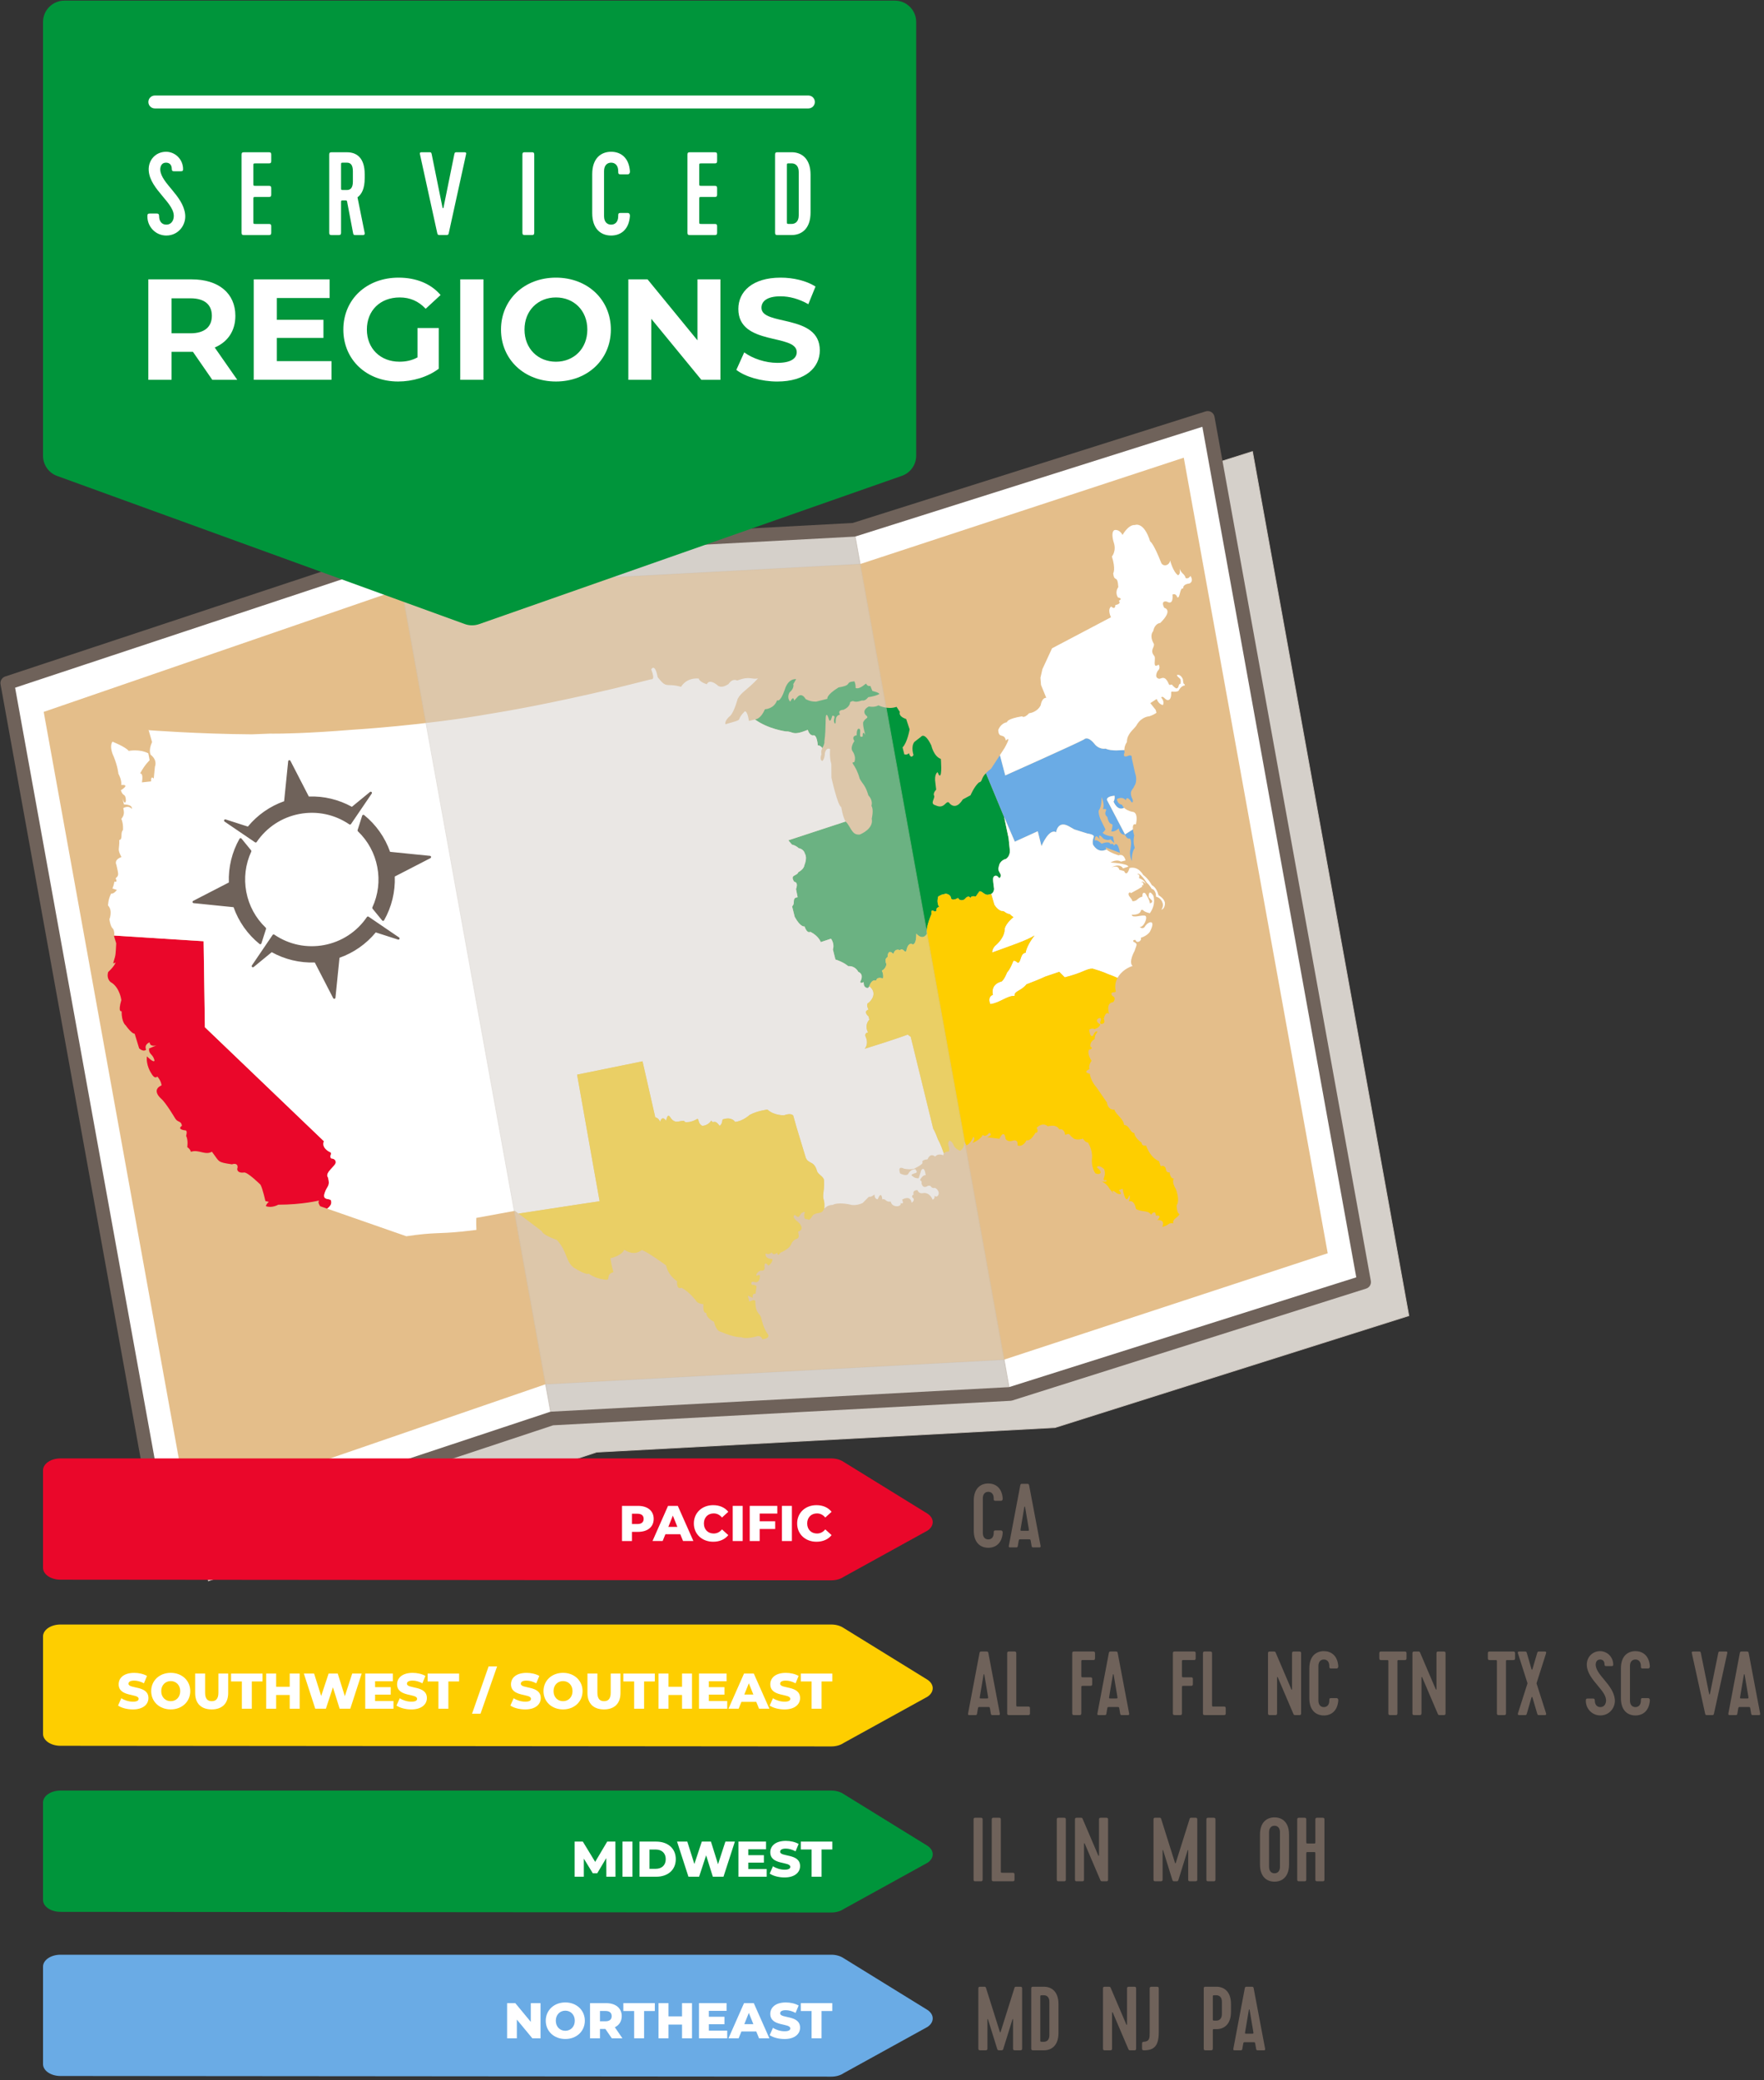
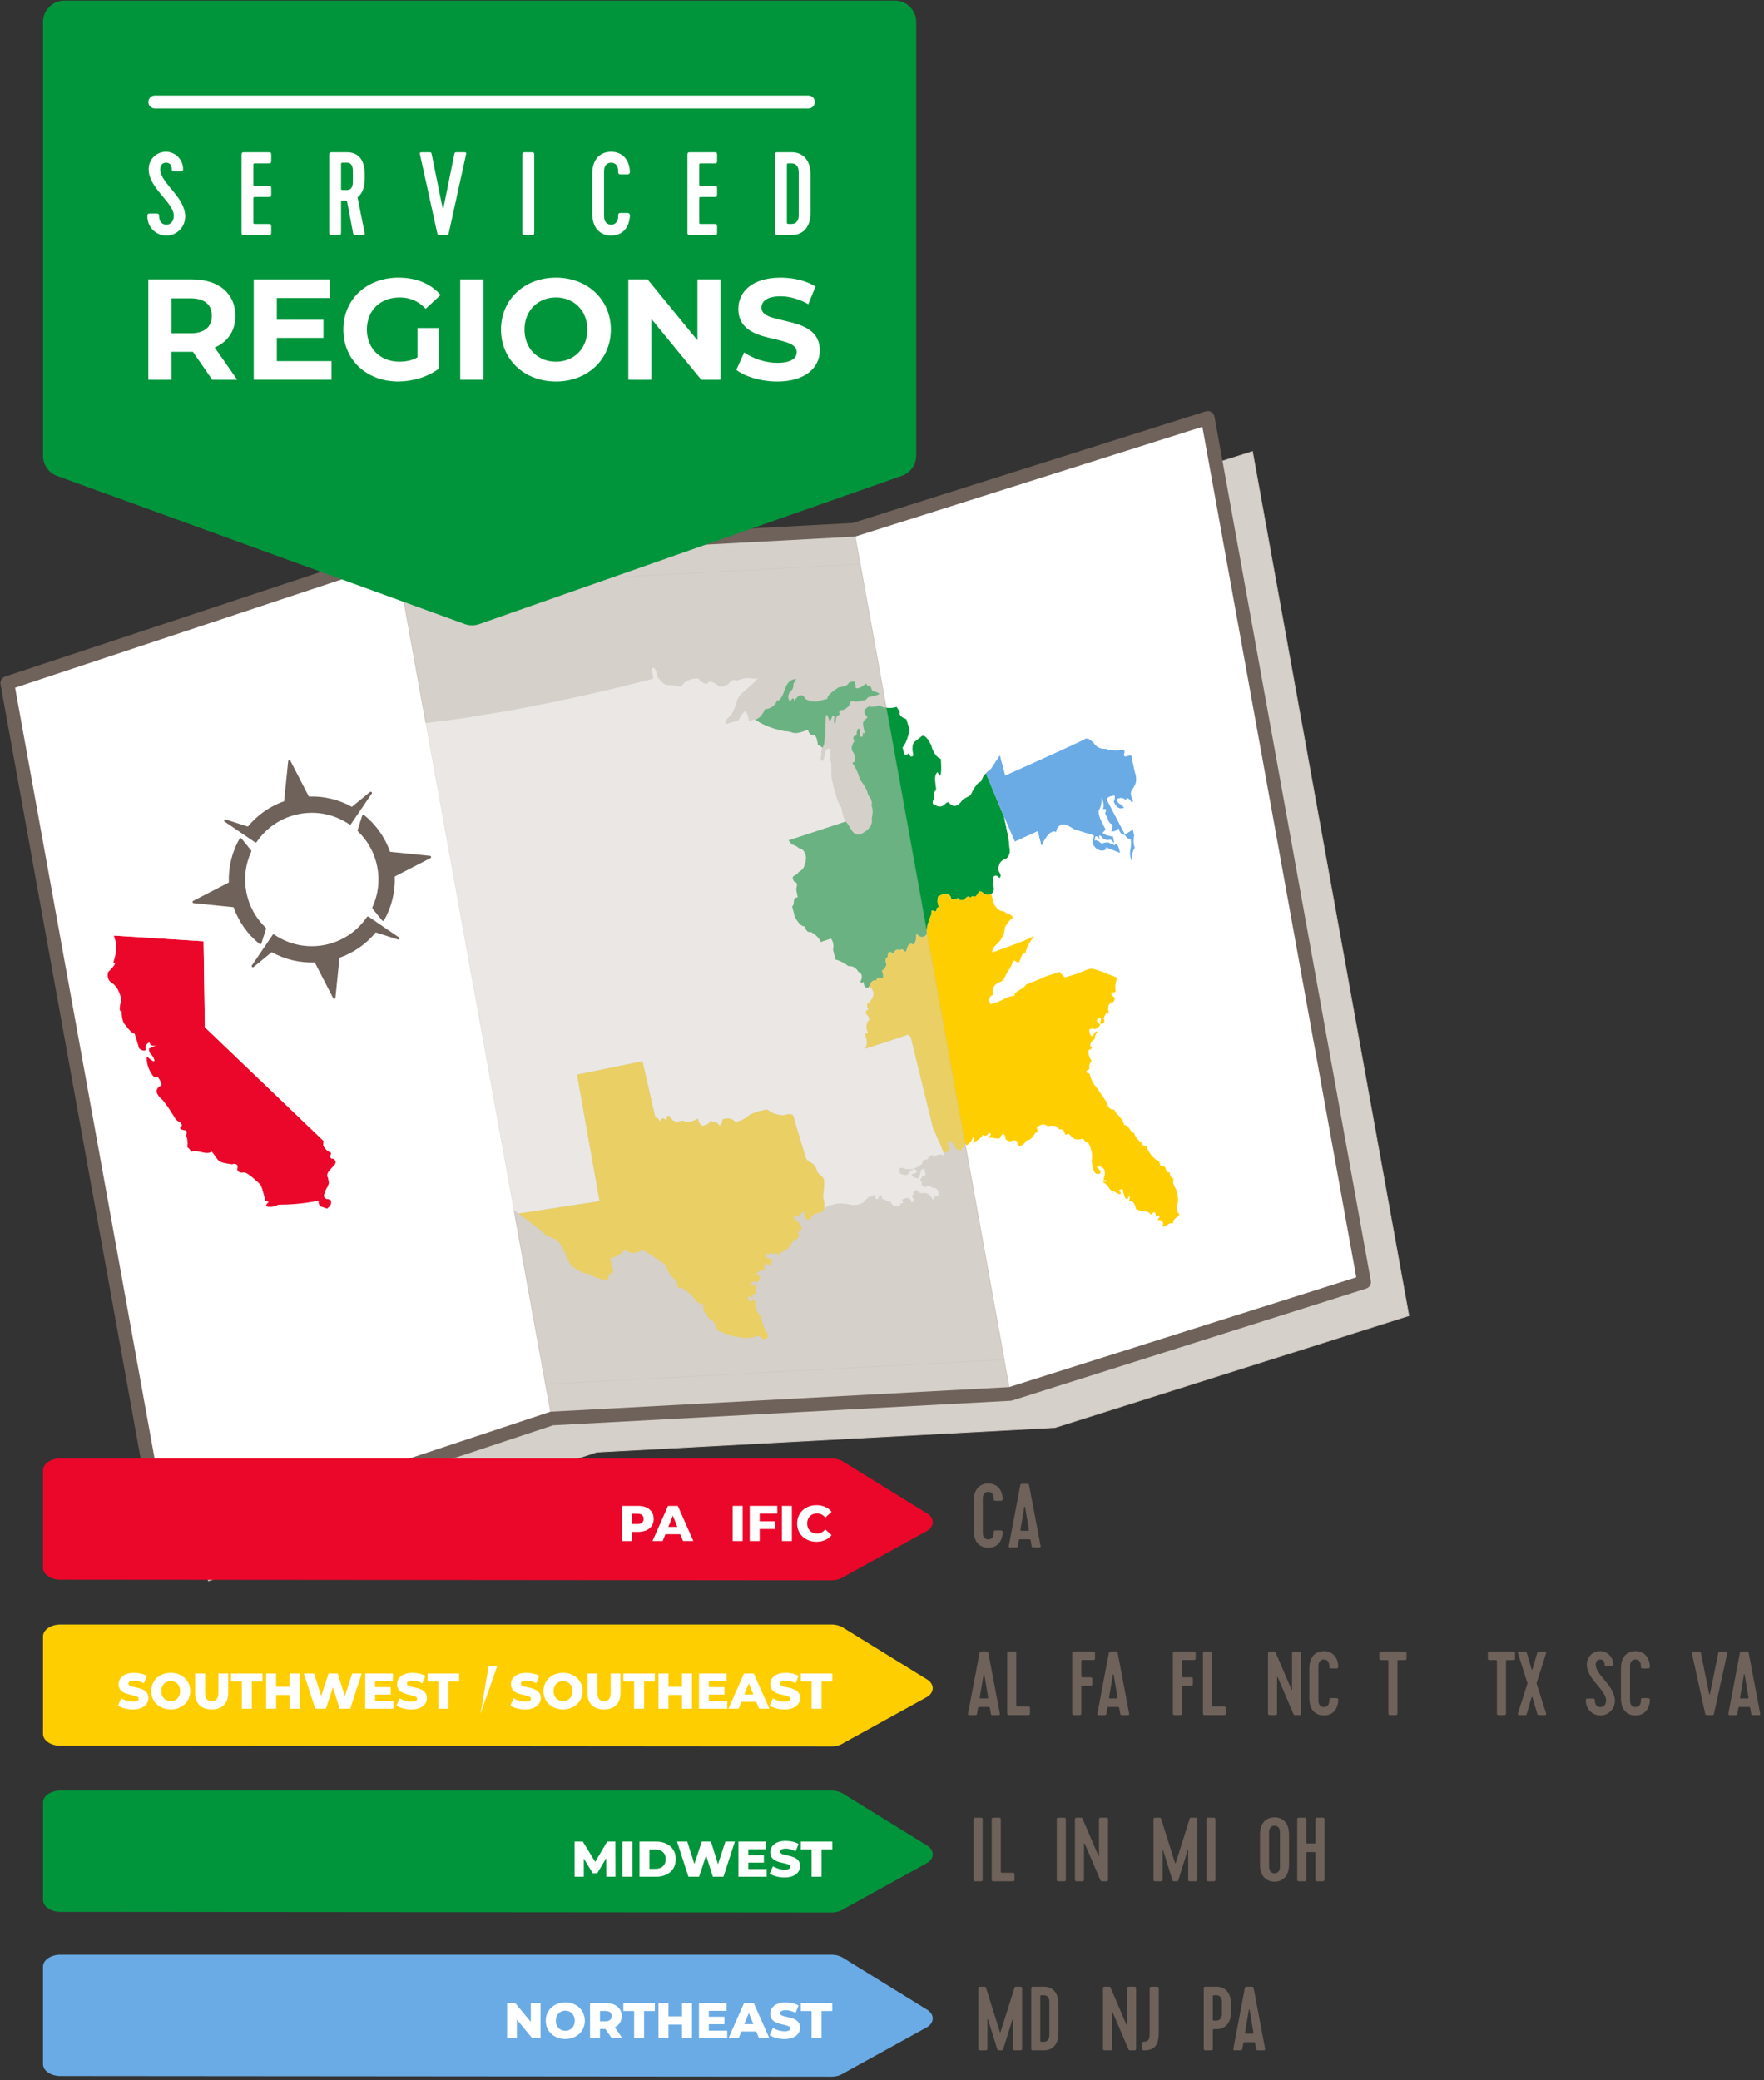
<svg xmlns="http://www.w3.org/2000/svg" width="100%" height="100%" viewBox="0 0 397 468" version="1.1" xml:space="preserve" style="fill-rule:evenodd;clip-rule:evenodd;stroke-linejoin:round;stroke-miterlimit:2;">
  <rect x="0" y="0" width="397" height="468" fill="#333333" stroke="none" />
  <g transform="matrix(1,0,0,1,-1223.92,-1693.74)">
    <g transform="matrix(5.556,0,0,5.556,0,0)">
      <g transform="matrix(1,0,0,1,277.356,333.871)">
        <path d="M0,24.257L-14.332,28.787L-32.902,29.782L-48.626,34.994L-54.959,-0L-39.236,-5.212L-20.665,-6.207L-6.334,-10.737L0,24.257Z" style="fill:rgb(213,208,202);fill-rule:nonzero;" />
      </g>
    </g>
    <g transform="matrix(5.556,0,0,5.556,0,0)">
      <g transform="matrix(1,0,0,1,222.414,358.119)">
        <path d="M0,-24.237L6.328,10.726L22.039,5.519L40.607,4.524L54.924,-0.001L48.596,-34.964L34.277,-30.439L15.709,-29.444L0,-24.237ZM6.304,10.767L-0.035,-24.258L-0.022,-24.262L15.705,-29.475L34.273,-30.47L48.62,-35.004L48.623,-34.987L54.959,0.02L54.946,0.025L40.611,4.555L22.042,5.55L6.304,10.767Z" style="fill:rgb(204,196,188);fill-rule:nonzero;" />
      </g>
    </g>
    <g transform="matrix(5.556,0,0,5.556,0,0)">
      <g transform="matrix(1,0,0,1,275.543,332.51)">
        <path d="M0,24.257L-14.332,28.787L-32.902,29.782L-48.626,34.994L-54.959,-0L-39.236,-5.212L-20.665,-6.207L-6.334,-10.737L0,24.257Z" style="fill:white;fill-rule:nonzero;" />
      </g>
    </g>
    <g transform="matrix(5.556,0,0,5.556,0,0)">
      <g transform="matrix(-0.178,-0.984,-0.984,0.178,267.556,347.112)">
        <path d="M-10.499,27.22L25.063,27.22L22.735,8.768L-12.827,8.769L-10.499,27.22Z" style="fill:rgb(213,208,202);fill-rule:nonzero;" />
      </g>
    </g>
    <g transform="matrix(5.556,0,0,5.556,0,0)">
      <g transform="matrix(1,0,0,1,236.326,361.282)">
        <path d="M0,-33.97L6.328,0.993L24.867,0L18.539,-34.963L0,-33.97ZM6.303,1.026L6.3,1.012L-0.036,-33.999L-0.019,-34L18.565,-34.996L18.567,-34.982L24.904,0.029L24.886,0.03L6.303,1.026Z" style="fill:rgb(204,196,188);fill-rule:nonzero;" />
      </g>
    </g>
    <g transform="matrix(5.556,0,0,5.556,0,0)">
      <g transform="matrix(1,0,0,1,220.9,356.568)">
        <path d="M0,-23.871L6.234,10.571L21.653,5.459C21.677,5.451 21.701,5.447 21.726,5.446L40.261,4.453L54.326,0.007L48.092,-34.436L34.061,-30.001C34.039,-29.994 34.016,-29.99 33.992,-29.988L15.459,-28.995L0,-23.871ZM6.017,11.213C5.968,11.213 5.919,11.2 5.876,11.174C5.806,11.133 5.758,11.064 5.744,10.985L-0.59,-24.009C-0.614,-24.145 -0.535,-24.279 -0.404,-24.323L15.32,-29.534C15.343,-29.542 15.368,-29.547 15.392,-29.548L33.928,-30.541L48.226,-35.06C48.301,-35.084 48.385,-35.075 48.453,-35.033C48.521,-34.992 48.568,-34.923 48.583,-34.845L54.916,0.149C54.941,0.287 54.86,0.421 54.727,0.463L40.395,4.993C40.372,5 40.349,5.004 40.326,5.006L21.793,5.999L6.105,11.199C6.076,11.208 6.047,11.213 6.017,11.213" style="fill:rgb(111,98,90);fill-rule:nonzero;" />
      </g>
    </g>
    <g transform="matrix(5.556,0,0,5.556,0,0)">
      <g transform="matrix(1,0,0,1,227.889,323.383)">
-         <path d="M0,42.511L-5.831,10.294L8.67,5.303L27.24,4.308L40.35,0L46.181,32.217L33.071,36.525L14.501,37.52L0,42.511Z" style="fill:rgb(228,190,138);fill-rule:nonzero;" />
-       </g>
+         </g>
    </g>
    <g transform="matrix(5.556,0,0,5.556,0,0)">
      <g transform="matrix(1,0,0,1,252.123,342.782)">
        <path d="M0,-8.313C0.315,-8.322 0.234,-8.111 0.885,-8.377C0.966,-8.12 1.107,-8.155 1.107,-8.155C1.264,-8.194 1.292,-7.749 1.292,-7.749C1.367,-7.751 1.427,-7.704 1.476,-7.64C1.517,-7.726 1.569,-7.807 1.559,-7.918C1.637,-8.477 1.581,-8.967 1.644,-8.983C1.742,-8.99 1.739,-8.467 1.884,-8.955C2.073,-8.933 1.87,-8.812 1.982,-8.632C2.068,-8.619 1.924,-8.931 2.191,-8.997C2.075,-9.194 2.327,-9.188 2.327,-9.188C2.613,-9.311 2.599,-9.499 2.599,-9.499C2.803,-9.62 2.682,-9.433 3.083,-9.568C3.225,-9.534 3.333,-9.7 3.333,-9.7C3.671,-9.75 3.785,-9.83 3.785,-9.83C3.768,-9.895 3.504,-9.951 3.504,-9.951L3.42,-10.156C3.294,-10.125 3.246,-10.252 3.246,-10.252L3.105,-10.147C2.905,-10.01 2.822,-10.076 2.822,-10.076C2.833,-10.236 2.773,-10.342 2.773,-10.342C2.348,-10.306 2.743,-10.195 2.133,-10.096C1.613,-9.774 1.681,-9.635 1.681,-9.635L1.226,-9.521C0.978,-9.512 0.8,-9.624 0.8,-9.624C0.628,-9.911 0.476,-9.717 0.476,-9.717L0.332,-9.559C0.307,-9.796 0.175,-9.52 0.175,-9.52C0.016,-9.689 0.148,-9.895 0.148,-9.895C0.355,-10.069 0.298,-10.229 0.298,-10.229L0.414,-10.432C0.06,-10.448 -0.046,-10.004 -0.046,-10.004C-0.241,-9.45 -0.357,-9.578 -0.357,-9.578C-0.483,-9.217 -0.849,-9.212 -0.849,-9.212C-1.018,-8.822 -1.215,-8.808 -1.215,-8.808L-1.253,-8.798C-0.718,-8.406 0,-8.313 0,-8.313M8.838,-4.852L9.02,-3.993L9.067,-3.536C9.067,-3.536 9.112,-3.286 8.913,-3.15C8.913,-3.15 8.657,-3.103 8.624,-2.834C8.528,-2.619 8.836,-2.522 8.64,-2.369C8.64,-2.369 8.557,-2.505 8.467,-2.465C8.361,-2.421 8.385,-2.322 8.432,-1.935C8.432,-1.935 8.433,-1.796 8.316,-1.732C8.285,-1.724 8.253,-1.716 8.222,-1.708C8.053,-1.649 7.949,-1.866 7.839,-1.838L7.691,-1.628C7.691,-1.628 7.494,-1.683 7.475,-1.557C7.475,-1.557 7.415,-1.732 7.236,-1.514C7.236,-1.514 7.064,-1.402 6.972,-1.57C6.972,-1.57 6.698,-1.397 6.68,-1.601C6.68,-1.601 6.651,-1.716 6.478,-1.742L6.306,-1.699L6.172,-1.631C6.172,-1.631 6.084,-1.383 6.211,-1.206C6.007,-1.155 6.174,-1.023 6.025,-1.021C5.842,-1.149 5.899,-0.92 5.899,-0.92C5.899,-0.92 5.653,-0.371 5.714,-0.126C5.714,-0.126 5.575,0.187 5.281,-0.122C5.281,-0.122 5.301,0.29 5.139,0.313C5.139,0.313 4.953,0.168 4.874,0.588C4.793,0.66 4.751,0.428 4.614,0.548C4.614,0.548 4.436,0.436 4.352,0.701C4.352,0.701 4.137,0.442 4.117,0.829C4.117,0.829 4.085,0.837 4.062,0.877C4.023,0.922 4.024,0.991 4.072,1.118C4.072,1.118 4.05,1.297 3.886,1.374C3.886,1.374 3.97,1.509 3.932,1.692C3.932,1.692 3.691,1.596 3.654,1.779C3.654,1.779 3.495,1.68 3.376,2.005C3.376,2.005 3.342,2.135 3.219,2.044C3.219,2.044 3.144,2.011 3.15,1.835C3.15,1.835 3.006,1.923 3.013,1.817C3.013,1.817 3.191,1.529 2.93,1.421C2.93,1.421 2.818,1.171 2.523,1.192C2.523,1.192 2.368,1.04 2.005,0.922L1.903,0.513C1.903,0.513 1.988,0.317 1.828,0.079L1.412,0.218C1.412,0.218 1.335,-0.024 0.991,-0.199C0.991,-0.199 0.866,-0.098 0.753,-0.417C0.753,-0.417 0.6,-0.362 0.356,-0.805L0.25,-1.231C0.402,-1.355 0.215,-1.569 0.475,-1.599L0.409,-1.931C0.409,-1.931 0.524,-2.203 0.335,-2.225C0.143,-2.525 0.447,-2.444 0.505,-2.615C0.505,-2.615 0.728,-2.723 0.75,-2.903C0.75,-2.903 0.877,-3.195 0.769,-3.36C0.769,-3.36 0.74,-3.543 0.512,-3.59C0.512,-3.59 0.42,-3.689 0.243,-3.732L0.099,-3.905L2.417,-4.666C2.433,-4.643 2.45,-4.625 2.467,-4.616C2.666,-4.353 2.692,-4.116 2.987,-4.137C2.987,-4.137 2.992,-4.14 3,-4.142C3.042,-4.159 3.182,-4.221 3.302,-4.329C3.42,-4.436 3.518,-4.586 3.477,-4.781C3.477,-4.781 3.568,-5.152 3.464,-5.299C3.464,-5.299 3.545,-5.511 3.342,-5.721C3.22,-6.143 3.114,-6.168 2.99,-6.398C2.819,-7.016 2.578,-7.043 2.771,-7.073C2.771,-7.073 2.871,-7.272 2.692,-7.523C2.692,-7.523 2.592,-7.655 2.775,-7.926C2.775,-7.926 2.628,-8.115 2.867,-8.158C2.867,-8.158 2.852,-8.485 2.987,-8.414C3.058,-8.327 2.92,-8.014 3.112,-8.114C3.112,-8.114 3.093,-8.388 3.214,-8.175C3.214,-8.175 3.075,-8.662 3.146,-8.714C3.223,-8.873 3.396,-8.846 3.23,-8.979C3.23,-8.979 3.051,-9.16 3.36,-9.324C3.36,-9.324 3.573,-9.273 3.749,-9.369C3.749,-9.369 4.113,-9.182 4.482,-9.309L4.617,-9.099C4.617,-9.099 4.524,-8.936 4.872,-8.815L5.01,-8.397C5.01,-8.397 4.924,-7.871 4.725,-7.666L4.795,-7.387C4.795,-7.387 4.905,-7.345 4.983,-7.434C4.983,-7.434 5.048,-7.173 5.169,-7.359C5.169,-7.359 5.052,-7.695 5.204,-7.889L5.469,-8.094C5.469,-8.094 5.612,-8.321 5.889,-7.748C5.889,-7.748 5.984,-7.302 6.276,-7.201C6.276,-7.201 6.333,-6.502 6.227,-6.528C6.211,-6.524 6.183,-6.569 6.143,-6.664C6.143,-6.664 5.994,-6.591 6.057,-6.207L6.087,-5.954C6.087,-5.954 5.977,-5.857 5.99,-5.739C6.086,-5.623 5.793,-5.394 6.061,-5.322C6.42,-5.151 6.465,-5.509 6.599,-5.439C6.599,-5.439 6.635,-5.382 6.698,-5.34C6.8,-5.273 6.97,-5.245 7.168,-5.563L7.478,-5.728C7.478,-5.728 7.624,-6.077 7.815,-6.246C7.982,-6.288 7.879,-6.39 8.102,-6.624L8.838,-4.852Z" style="fill:rgb(0,149,59);fill-rule:nonzero;" />
      </g>
    </g>
    <g transform="matrix(5.556,0,0,5.556,0,0)">
      <g transform="matrix(1,0,0,1,265.961,338.869)">
        <path d="M0,-3.402C-0.231,-3.327 -0.12,-3.546 -0.12,-3.546C-0.126,-3.58 -0.128,-3.613 -0.128,-3.645C-0.171,-3.649 -0.228,-3.639 -0.318,-3.637C-0.711,-3.608 -0.885,-3.704 -0.885,-3.704C-1.176,-3.666 -1.332,-3.888 -1.332,-3.888C-1.622,-4.25 -1.762,-4.076 -1.762,-4.076C-2.115,-3.884 -4.952,-2.619 -4.952,-2.619L-5.168,-3.441L-5.528,-2.891C-5.618,-2.824 -5.686,-2.764 -5.736,-2.711L-5,-0.939L-4.566,0.066L-3.637,-0.357L-3.486,0.248C-3.486,0.248 -3.185,-0.487 -2.893,-0.317C-2.893,-0.317 -2.831,-0.802 -2.387,-0.565L-2.154,-0.432L-1.629,-0.267C-1.629,-0.267 -1.354,-0.232 -1.364,-0.142C-1.364,-0.142 -1.437,0.032 -1.401,0.179C-1.401,0.179 -1.207,0.567 -0.851,0.377C-0.898,0.324 -0.879,0.295 -0.879,0.295L-0.306,0.517C-0.414,-0.048 -0.545,0.228 -0.545,0.228C-0.574,0.114 -0.695,0.162 -0.695,0.162C-0.732,0.014 -1.049,0.146 -1.049,0.146C-1.268,-0.06 -1.33,0.025 -1.33,0.025C-1.322,-0.343 -1.126,-0.026 -1.126,-0.026C-1.227,-0.366 -0.984,-0.062 -0.984,-0.062C-0.791,0.046 -0.693,-0.03 -0.693,-0.03L-0.538,0.123L-0.588,-0.143C-0.93,-0.179 -1.01,-0.298 -1.01,-0.298L-0.956,-0.347L-0.893,-0.432C-0.993,-0.633 -1.062,-0.772 -1.062,-0.772C-1.198,-1.051 -1.168,-1.198 -1.168,-1.198C-1.1,-1.283 -1.072,-1.415 -1.06,-1.528C-1.048,-1.648 -1.055,-1.748 -1.055,-1.748C-1.024,-1.676 -1.003,-1.614 -0.99,-1.56C-0.935,-1.341 -1,-1.257 -1,-1.257C-0.689,-1.283 -1.049,-1.123 -0.819,-0.937C-0.708,-0.426 -0.52,-0.873 -0.657,-0.352C-0.499,-0.322 -0.354,-0.479 -0.354,-0.479C-0.354,-0.479 -0.34,-0.222 -0.104,-0.212C-0.004,-0.011 0.082,-0.067 0.082,-0.067C0.192,-0.025 0.121,0.358 0.121,0.358C0.049,0.602 0.177,0.848 0.177,0.848C0.154,0.489 0.294,0.315 0.294,0.315C0.291,0.308 0.289,0.301 0.287,0.294C0.206,0.062 0.27,-0.183 0.27,-0.183C0.24,-0.289 0.224,-0.37 0.218,-0.434L-0.102,-0.231L-0.835,-1.631C-0.84,-1.786 -0.526,-1.795 -0.526,-1.795C-0.526,-1.795 -0.505,-1.643 -0.567,-1.558C-0.567,-1.558 -0.414,-1.159 -0.14,-1.309C-0.207,-1.375 -0.226,-1.433 -0.226,-1.433C-0.415,-1.456 -0.432,-1.66 -0.432,-1.66C-0.182,-1.792 -0.07,-1.611 -0.07,-1.611C-0.029,-1.847 0.167,-1.531 0.167,-1.531C0.242,-1.498 0.205,-1.645 0.205,-1.645C0.033,-2.002 0.225,-2.032 0.271,-2.183C0.43,-2.414 0.302,-2.729 0.302,-2.729L0.17,-3.323C0.192,-3.502 0,-3.402 0,-3.402" style="fill:rgb(106,171,229);fill-rule:nonzero;" />
      </g>
    </g>
    <g transform="matrix(5.556,0,0,5.556,0,0)">
      <g transform="matrix(1,0,0,1,233.705,343.015)">
        <path d="M0,10.499C0.018,10.303 -0.397,10.511 -0.259,10.129C-0.163,9.844 -0.037,9.883 -0.127,9.523C-0.294,9.32 0.219,9.036 0.182,8.889C0.181,8.75 -0.004,8.744 -0.004,8.744C-0.1,8.629 0.092,8.529 -0.089,8.47C-0.422,8.275 -0.294,8.051 -0.294,8.051L-5.117,3.432L-5.169,-0.05L-8.792,-0.28C-8.795,-0.264 -8.798,-0.255 -8.798,-0.255L-8.709,0.036C-8.736,0.46 -8.716,0.473 -8.82,0.794C-8.862,0.892 -8.733,0.807 -8.733,0.807C-8.79,0.978 -9.036,1.196 -9.036,1.196C-9.116,1.476 -8.934,1.605 -8.934,1.605C-8.566,1.808 -8.502,2.332 -8.502,2.332C-8.655,2.856 -8.491,2.781 -8.491,2.781C-8.494,3.233 -8.332,3.349 -8.332,3.349C-8.053,3.732 -7.963,3.692 -7.963,3.692L-7.78,4.289C-7.59,4.451 -7.5,4.341 -7.5,4.341C-7.589,4.12 -7.357,4.045 -7.357,4.045C-7.34,4.249 -7.077,4.166 -7.077,4.166L-7.379,4.293C-7.4,4.542 -7.227,4.499 -7.158,4.777C-7.176,4.904 -7.466,4.611 -7.466,4.611C-7.51,4.969 -7.299,5.282 -7.299,5.282C-7.143,5.573 -7.045,5.427 -7.045,5.427C-6.882,5.613 -6.873,5.784 -6.873,5.784C-7.308,5.98 -6.888,6.327 -6.888,6.327C-6.697,6.488 -6.322,7.124 -6.322,7.124C-6.21,7.305 -6.085,7.204 -6.047,7.421C-6.274,7.582 -5.9,7.61 -5.9,7.61C-5.813,7.623 -5.878,7.831 -5.878,7.831C-5.786,7.999 -5.831,8.288 -5.831,8.288C-5.712,8.363 -5.683,8.477 -5.683,8.477C-5.378,8.366 -5.112,8.63 -4.833,8.474C-4.511,8.897 -4.629,8.892 -4.022,8.984C-3.854,8.925 -3.751,9.003 -3.808,9.174C-3.794,9.362 -3.539,9.315 -3.539,9.315C-3.398,9.28 -2.866,9.808 -2.866,9.808C-2.778,9.96 -2.667,10.471 -2.667,10.471L-2.525,10.505C-2.595,10.557 -2.63,10.618 -2.649,10.675C-2.408,10.771 -2.146,10.619 -2.146,10.619C-1.163,10.617 -0.487,10.448 -0.487,10.448C-0.569,10.521 -0.446,10.681 -0.446,10.681L-0.165,10.779C0.043,10.629 0,10.499 0,10.499" style="fill:rgb(234,7,42);fill-rule:nonzero;" />
      </g>
    </g>
    <g transform="matrix(5.556,0,0,5.556,0,0)">
      <g transform="matrix(1,0,0,1,265.126,338.473)">
        <path d="M0,-1.235L0.733,0.164L1.052,-0.038C1.023,-0.317 1.175,-0.24 1.175,-0.24C1.281,-0.753 1.049,-0.747 1.049,-0.747C0.868,-0.779 0.76,-0.85 0.695,-0.913C0.421,-0.763 0.268,-1.163 0.268,-1.163C0.33,-1.248 0.309,-1.399 0.309,-1.399C0.309,-1.399 -0.005,-1.39 0,-1.235" style="fill:white;fill-rule:nonzero;" />
      </g>
    </g>
    <g transform="matrix(5.556,0,0,5.556,0,0)">
      <g transform="matrix(1,0,0,1,258.09,330.305)">
        <path d="M0,20.25L-0.912,16.531L-1.035,16.44C-1.035,16.44 -1.568,16.642 -2.776,17.014C-2.609,16.816 -2.722,16.566 -2.722,16.566C-2.822,16.365 -2.641,16.354 -2.641,16.354C-2.805,16.03 -2.586,15.836 -2.586,15.836L-2.619,15.706C-2.857,15.487 -2.622,15.428 -2.622,15.428C-2.754,15.166 -2.609,15.147 -2.609,15.147C-2.191,14.747 -2.591,14.482 -2.591,14.482C-2.591,14.482 -2.625,14.612 -2.748,14.521C-2.748,14.521 -2.823,14.488 -2.817,14.312C-2.817,14.312 -2.962,14.4 -2.955,14.294C-2.955,14.294 -2.776,14.006 -3.037,13.898C-3.037,13.898 -3.149,13.648 -3.445,13.669C-3.445,13.669 -3.599,13.517 -3.962,13.399L-4.065,12.99C-4.065,12.99 -3.98,12.794 -4.139,12.556L-4.555,12.695C-4.555,12.695 -4.632,12.453 -4.976,12.278C-4.976,12.278 -5.101,12.379 -5.214,12.06C-5.214,12.06 -5.367,12.115 -5.611,11.672L-5.717,11.246C-5.565,11.121 -5.752,10.908 -5.492,10.877L-5.558,10.546C-5.558,10.546 -5.443,10.274 -5.632,10.252C-5.824,9.952 -5.52,10.032 -5.463,9.861C-5.463,9.861 -5.239,9.754 -5.217,9.574C-5.217,9.574 -5.09,9.282 -5.198,9.117C-5.198,9.117 -5.227,8.934 -5.456,8.887C-5.456,8.887 -5.547,8.788 -5.725,8.745L-5.868,8.572L-3.55,7.811C-3.657,7.653 -3.727,7.222 -3.727,7.222C-3.868,7.188 -4.123,6.035 -4.123,6.035L-4.128,5.48C-4.213,5.205 -4.177,4.883 -4.177,4.883C-4.331,4.787 -4.385,5.027 -4.388,5.039L-4.388,5.04C-4.394,5.285 -4.492,5.362 -4.492,5.362C-4.622,5.307 -4.526,5.092 -4.526,5.092C-4.552,4.988 -4.526,4.91 -4.492,4.837C-4.54,4.773 -4.601,4.726 -4.676,4.728C-4.676,4.728 -4.703,4.283 -4.86,4.322C-4.86,4.322 -5.002,4.357 -5.083,4.099C-5.734,4.366 -5.653,4.155 -5.967,4.164C-5.967,4.164 -6.685,4.071 -7.22,3.679L-7.465,3.74C-7.465,3.74 -7.512,3.352 -7.63,3.346C-7.977,3.692 -7.736,3.667 -8.032,3.76C-8.113,3.785 -8.233,3.82 -8.417,3.873C-8.457,3.709 -8.219,3.528 -8.219,3.528C-8.059,3.366 -7.922,2.846 -7.922,2.846C-7.775,2.565 -7.528,2.486 -7.096,2.014C-7.363,2.08 -7.408,1.9 -7.941,2.103C-8.15,1.999 -8.289,2.242 -8.289,2.242C-8.618,2.463 -8.746,2.286 -8.746,2.286C-9.098,2.009 -9.171,2.253 -9.171,2.253C-9.499,2.144 -9.496,2.022 -9.496,2.022C-10.023,1.979 -10.213,2.357 -10.213,2.357C-10.84,2.183 -10.771,2.461 -11.161,1.968C-11.277,1.371 -11.423,1.651 -11.423,1.651C-11.242,2.11 -11.424,2.051 -11.424,2.051L-12.791,2.392L-12.869,2.411C-15.511,3.041 -17.33,3.349 -17.786,3.423C-17.86,3.435 -17.9,3.441 -17.9,3.441C-20.583,3.92 -23.509,4.094 -23.509,4.094C-25.365,4.245 -26.422,4.255 -26.747,4.253C-26.82,4.253 -26.856,4.252 -26.856,4.252L-27.451,4.275L-27.6,4.281C-29.772,4.267 -31.796,4.112 -31.796,4.112C-31.752,4.152 -31.764,4.173 -31.764,4.173L-31.642,4.594C-31.804,4.948 -31.696,5.112 -31.696,5.112C-31.407,5.336 -31.527,5.591 -31.527,5.591L-31.574,6.072C-31.708,5.932 -31.679,6.186 -31.679,6.186L-32.052,6.226C-31.985,5.828 -32.126,5.863 -32.126,5.863C-31.933,5.501 -31.741,5.332 -31.741,5.332L-31.795,5.05C-32.159,4.862 -32.587,4.952 -32.587,4.952C-32.73,4.779 -33.248,4.578 -33.248,4.578C-33.391,4.805 -33.199,5.174 -33.199,5.174C-33.03,5.584 -33.007,5.874 -33.007,5.874C-32.851,6.165 -32.893,6.332 -32.893,6.332C-32.5,6.304 -32.907,6.544 -32.907,6.544C-32.817,6.835 -32.717,6.636 -32.702,6.963C-32.744,7.199 -32.845,6.859 -32.845,6.859L-32.78,7.121C-32.394,7.129 -32.467,7.304 -32.467,7.304C-32.467,7.304 -32.559,7.136 -32.81,7.268C-32.776,7.402 -32.775,7.489 -32.804,7.568C-32.821,7.613 -32.848,7.656 -32.885,7.704C-32.796,7.925 -32.821,8.157 -32.821,8.157C-32.942,8.274 -32.81,8.537 -32.971,8.56C-32.956,8.956 -33.07,8.897 -32.882,9.25C-33.204,9.365 -33.088,9.562 -33.088,9.562C-33.009,9.943 -32.966,9.984 -33.118,10.109C-33.018,10.31 -33.168,10.243 -33.168,10.243C-33.194,10.406 -33.248,10.524 -33.248,10.524L-33.066,10.583C-33.066,10.583 -33.191,10.753 -33.297,10.727C-33.425,10.95 -33.426,11.212 -33.426,11.212C-33.224,11.422 -33.37,11.771 -33.37,11.771C-33.32,12.106 -33.225,12.152 -33.225,12.152C-33.159,12.267 -33.169,12.381 -33.178,12.429L-29.554,12.659L-29.503,16.141L-24.68,20.76C-24.68,20.76 -24.808,20.984 -24.475,21.179C-24.294,21.238 -24.485,21.338 -24.39,21.453C-24.39,21.453 -24.205,21.459 -24.204,21.598C-24.167,21.746 -24.68,22.029 -24.513,22.232C-24.423,22.592 -24.549,22.554 -24.645,22.838C-24.783,23.22 -24.367,23.012 -24.386,23.208C-24.386,23.208 -24.342,23.338 -24.55,23.488L-21.342,24.606C-20.177,24.434 -20.087,24.519 -19.071,24.415C-18.908,24.398 -18.722,24.377 -18.503,24.349C-18.518,24.022 -18.507,23.863 -18.507,23.863L-16.944,23.577L-16.797,23.688C-14.482,23.329 -13.513,23.189 -13.513,23.189C-13.513,23.189 -13.862,21.259 -14.426,18.062L-11.775,17.522L-11.259,19.792C-11.12,19.81 -11.064,19.97 -11.064,19.97C-10.968,19.685 -10.824,19.927 -10.824,19.927C-10.714,19.499 -10.671,19.871 -10.505,19.934C-10.363,20.038 -10.093,19.849 -10.061,19.98C-9.832,20.027 -9.558,19.854 -9.558,19.854C-9.475,19.851 -9.544,20.042 -9.355,20.134C-9.107,20.124 -8.991,19.921 -8.991,19.921C-8.899,20.09 -8.881,19.825 -8.654,20.133C-8.548,20.089 -8.535,19.877 -8.535,19.877C-8.15,19.746 -8.026,19.976 -8.026,19.976C-7.715,19.951 -7.43,19.689 -7.43,19.689C-7.121,19.524 -6.716,19.475 -6.716,19.475C-6.454,19.723 -6.041,19.707 -6.041,19.707C-5.751,19.599 -5.671,19.718 -5.671,19.718L-5.533,20.205L-5.16,21.434C-5.047,21.684 -4.848,21.547 -4.722,21.916C-4.685,22.132 -4.409,22.168 -4.423,22.38C-4.407,22.845 -4.504,22.922 -4.432,23.147C-4.403,23.232 -4.406,23.359 -4.412,23.492C-4.272,23.324 -4.074,23.338 -4.074,23.338C-3.855,23.213 -3.378,23.32 -3.378,23.32C-3.141,23.4 -2.859,23.26 -2.859,23.26L-2.606,23.006C-2.515,23.035 -2.378,22.915 -2.378,22.915C-2.377,23.122 -2.247,23.107 -2.247,23.107C-2.093,22.722 -2.062,23.113 -2.062,23.113C-1.925,23.062 -1.931,23.237 -1.723,23.202C-1.665,23.432 -1.426,23.389 -1.426,23.389C-1.269,23.35 -1.325,23.26 -1.325,23.26C-1.155,23.339 -1.26,23.122 -1.26,23.122C-0.891,22.925 -0.876,23.252 -0.876,23.252C-0.693,23.119 -0.846,23.036 -0.846,23.036C-0.887,22.942 -0.793,22.918 -0.793,22.918C-0.857,22.726 -0.637,22.74 -0.637,22.74C-0.581,22.9 -0.423,22.861 -0.423,22.861C-0.137,22.806 -0.024,23.126 -0.024,23.126C0.082,23.082 0.054,22.967 0.054,22.967C0.18,23.075 0.25,22.884 0.214,22.806C0.165,22.679 0.074,22.65 0.074,22.65C-0.134,22.684 -0.041,22.522 -0.214,22.565C-0.445,22.71 -0.474,22.456 -0.474,22.456C-0.448,22.363 -0.538,22.334 -0.538,22.334C-0.414,22.094 -0.304,22.136 -0.304,22.136C-0.359,21.715 -0.487,21.938 -0.487,21.938L-0.546,22.123L-0.59,22.259C-0.756,22.266 -0.827,22.179 -0.827,22.179C-0.977,22.112 -0.742,22.054 -0.742,22.054C-0.687,22.047 -0.668,22.019 -0.664,21.988C-0.689,21.95 -0.707,21.916 -0.718,21.893C-0.906,21.874 -1.005,22.067 -1.005,22.067C-1.071,22.205 -1.34,22.064 -1.34,22.064C-1.461,21.711 -1.188,21.869 -1.188,21.869C-0.924,21.925 -0.771,21.87 -0.771,21.87C-0.759,21.864 -0.749,21.859 -0.738,21.853C-0.417,21.69 -0.431,21.629 -0.431,21.629C-0.495,21.505 -0.231,21.492 -0.231,21.492C-0.104,21.199 0.075,21.38 0.075,21.38C0.219,21.223 0.413,21.331 0.413,21.331C0.408,21.299 0.416,21.274 0.431,21.253C0.295,20.849 0.193,20.689 0.193,20.689C0.08,20.369 0,20.25 0,20.25M10.42,-2.133C10.324,-1.987 10.224,-2.049 10.224,-2.049C10.18,-2.229 10.069,-2.202 9.981,-2.423C10.027,-2.174 9.913,-2.163 9.913,-2.163C9.711,-2.304 9.596,-2.762 9.596,-2.762C9.578,-2.566 9.331,-2.487 9.239,-2.655C8.917,-3.479 8.786,-3.533 8.786,-3.533C8.531,-4.356 8.17,-4.196 8.17,-4.196C7.899,-4.216 7.67,-3.794 7.67,-3.794C7.522,-4.052 7.338,-3.989 7.338,-3.989C7.178,-3.896 7.311,-3.495 7.311,-3.495C7.432,-3.143 7.238,-2.92 7.238,-2.92C7.4,-2.405 7.291,-2.238 7.291,-2.238C7.338,-1.85 7.464,-2.212 7.497,-1.682C7.338,-1.451 7.485,-1.261 7.485,-1.261C7.714,-1.214 7.518,-1.13 7.518,-1.13C7.637,-0.987 7.378,-0.957 7.378,-0.957C7.375,-0.897 7.362,-0.864 7.345,-0.849C7.296,-0.805 7.209,-0.897 7.209,-0.897C7.041,-0.768 7.201,-0.46 7.201,-0.46L7.179,-0.448L7.177,-0.448L5.898,0.226L4.813,0.797L4.423,1.641L4.343,1.992L4.366,2.281L4.579,2.802C4.394,2.796 4.354,3.101 4.354,3.101C4.211,3.398 3.884,3.427 3.884,3.427C3.674,3.654 3.598,3.551 3.598,3.551C2.958,3.658 2.99,3.789 2.99,3.789C2.719,3.84 2.635,4.104 2.635,4.104C2.647,4.484 2.876,4.201 2.942,4.532C3.2,4.294 2.885,4.841 2.885,4.841L2.702,5.123L2.918,5.944C2.918,5.944 5.756,4.679 6.108,4.487C6.108,4.487 6.248,4.313 6.539,4.675C6.539,4.675 6.694,4.897 6.985,4.859C6.985,4.859 7.159,4.955 7.552,4.926C7.642,4.924 7.7,4.914 7.743,4.919C7.742,4.724 7.846,4.594 7.846,4.594C7.845,4.55 7.849,4.508 7.858,4.468C7.92,4.185 8.198,4.02 8.252,3.884C8.454,3.556 8.753,3.551 8.753,3.551C8.879,3.508 8.973,3.458 9.042,3.409L9.013,3.293L8.794,3.017L9.052,2.848C9.113,3.016 9.222,3.076 9.302,3.098C9.385,2.935 9.23,2.788 9.23,2.788C9.324,2.695 9.393,2.904 9.506,2.893C9.656,2.891 9.638,2.617 9.638,2.617C9.621,2.482 9.736,2.61 9.932,2.526C10.056,2.287 10.194,2.304 10.194,2.304C10.176,2.169 10.139,2.353 10.113,2.046C10.004,1.813 9.871,1.881 9.871,1.881C9.895,1.979 9.998,1.988 10.018,2.07C10.039,2.152 10.012,2.176 10.024,2.225C9.898,2.256 9.982,2.392 9.857,2.423C9.825,2.431 9.694,2.307 9.69,2.291C9.658,2.229 9.58,2.318 9.548,2.257C9.375,1.831 9.216,2.061 9.14,2.028C8.927,1.977 9.094,1.71 9.094,1.71C9.133,1.675 9.153,1.639 9.161,1.606C9.181,1.524 9.131,1.457 9.131,1.457C9.057,1.509 9.017,1.515 8.995,1.496C8.935,1.444 9.009,1.206 8.962,1.117C8.752,0.873 8.975,0.766 8.938,0.619C8.735,0.269 8.91,0.104 8.91,0.104C8.978,-0.226 9.195,-0.228 9.195,-0.228C9.744,-0.765 9.358,-0.842 9.358,-0.842C9.194,-1.166 9.462,-1.094 9.462,-1.094C9.755,-0.924 9.691,-1.378 9.691,-1.378C9.84,-1.449 9.885,-1.269 9.885,-1.269C10.004,-1.195 9.98,-1.693 10.13,-1.626C10.1,-1.81 10.38,-1.827 10.38,-1.827C10.572,-1.928 10.42,-2.133 10.42,-2.133M9.381,11.078C9.381,11.078 9.422,11.311 9.242,11.39C9.242,11.39 9.351,11.224 9.287,11.101C9.287,11.101 9.238,10.905 9.024,10.854C9.024,10.854 9.042,10.589 8.844,10.534C8.844,10.534 8.776,10.394 8.649,10.287C8.649,10.287 8.326,9.794 8.269,9.965C8.269,9.965 8.386,9.9 8.337,10.104C8.337,10.104 8.571,10.179 8.605,10.335C8.535,10.251 8.466,10.215 8.424,10.289C8.424,10.289 8.531,10.214 8.51,10.408C8.458,10.345 8.457,10.409 8.461,10.454C8.391,10.499 8.237,10.592 8.008,10.713C7.983,10.675 7.95,10.662 7.91,10.732C7.91,10.743 7.912,10.752 7.913,10.762C7.931,10.874 8.036,10.904 8.07,11.04C8.286,11.038 8.253,10.907 8.474,10.852C8.474,10.852 8.452,10.632 8.591,10.719C8.591,10.719 8.774,10.986 8.775,11.125C8.775,11.125 8.889,11.113 8.865,11.015L8.73,10.875C8.73,10.875 8.702,10.5 8.914,10.812C8.914,10.812 9.047,11.144 8.775,11.525C8.44,11.452 8.529,11.343 8.412,11.407C8.412,11.407 8.425,11.594 8.04,11.587C8.065,11.754 8.5,11.559 8.603,11.637C8.69,11.72 8.521,12.109 8.363,12.079C8.363,12.079 8.474,12.191 8.564,12.081C8.703,11.838 9.049,11.752 8.778,12.271C8.778,12.271 8.685,12.434 8.407,12.521C8.471,12.644 8.235,12.772 8.195,12.608C8.195,12.608 8.057,12.591 8.113,12.681C8.302,12.773 8.239,12.788 8.156,13.053C8.156,13.053 7.9,13.499 8.075,13.664C7.901,13.707 7.613,13.875 7.465,14.145C7.276,14.061 7.061,13.984 7.061,13.984C7.061,13.984 6.906,13.901 6.457,13.77C6.205,13.764 6.081,13.934 5.327,14.122L5.104,13.9L4.535,14.093C4.535,14.093 4.328,14.197 3.779,14.404C3.549,14.687 3.278,14.668 3.296,14.872C2.992,14.861 2.684,15.164 2.31,15.205C2.182,14.889 2.417,14.831 2.417,14.831C2.319,14.369 2.767,14.291 2.767,14.291C2.88,14.211 2.992,13.922 2.992,13.922C3.124,13.785 3.243,13.46 3.243,13.46C3.298,13.411 3.429,13.535 3.429,13.535C3.57,13.5 3.516,13.149 3.743,13.126C3.784,12.821 4.103,12.428 4.103,12.428C3.786,12.629 3.139,12.843 2.39,13.116C2.385,12.961 2.505,12.845 2.505,12.845C2.713,12.671 2.79,12.513 2.79,12.513C2.898,12.346 2.897,12.139 2.897,12.139C2.969,11.894 3.251,11.685 3.251,11.685C3.151,11.623 3.104,11.565 3.104,11.565C2.895,11.53 2.902,11.424 2.772,11.439C2.772,11.439 2.614,11.409 2.475,11.183L2.349,10.745C2.466,10.681 2.465,10.542 2.465,10.542C2.418,10.155 2.393,10.056 2.5,10.012C2.589,9.972 2.673,10.108 2.673,10.108C2.869,9.955 2.561,9.858 2.657,9.643C2.69,9.374 2.946,9.327 2.946,9.327C3.145,9.191 3.099,8.941 3.099,8.941L3.052,8.484L2.871,7.625L3.305,8.629L4.234,8.206L4.385,8.811C4.385,8.811 4.685,8.076 4.978,8.246C4.978,8.246 5.04,7.761 5.483,7.999L5.716,8.132L6.241,8.296C6.241,8.296 6.517,8.331 6.506,8.421C6.506,8.421 6.433,8.596 6.47,8.743C6.47,8.743 6.663,9.13 7.02,8.941C7.07,8.997 7.197,9.079 7.506,9.182C7.506,9.182 7.714,9.078 7.791,9.388L7.603,9.436C7.603,9.436 7.456,9.316 7.178,9.472C7.178,9.472 7.871,9.507 7.904,9.638L7.688,9.71C7.688,9.71 7.58,9.476 7.211,9.672C7.211,9.672 7.498,9.549 7.535,9.765L7.733,9.82C7.733,9.82 7.833,10.091 7.951,9.696C7.951,9.696 8.273,9.581 8.505,9.975C8.505,9.975 8.683,10.087 8.859,10.391C8.859,10.391 9.045,10.466 9.126,10.794C9.126,10.794 9.34,10.914 9.381,11.078" style="fill:white;fill-rule:nonzero;" />
      </g>
    </g>
    <g transform="matrix(5.556,0,0,5.556,0,0)">
      <g transform="matrix(1,0,0,1,267.845,347.436)">
        <path d="M0,5.136C-0.161,5.159 -0.179,4.885 -0.179,4.885C-0.336,4.924 -0.338,4.716 -0.338,4.716C-0.426,4.564 -0.539,4.645 -0.539,4.645L-0.608,4.436C-0.98,4.286 -1.134,3.802 -1.134,3.802C-1.326,3.833 -1.312,3.69 -1.312,3.69C-1.616,3.471 -1.61,3.296 -1.61,3.296C-1.799,3.273 -1.786,2.992 -2.027,2.965C-2.037,2.724 -2.389,2.516 -2.414,2.349C-2.693,2.366 -2.719,2.06 -2.719,2.06L-2.985,1.674L-3.138,1.451C-3.393,1.168 -3.411,0.894 -3.411,0.894C-3.727,0.833 -3.425,0.706 -3.425,0.706C-3.481,0.546 -3.341,0.372 -3.341,0.372C-3.367,0.331 -3.388,0.293 -3.405,0.258C-3.512,0.036 -3.452,-0.07 -3.452,-0.07C-3.22,-0.145 -3.382,-0.191 -3.382,-0.191C-3.435,-0.404 -3.212,-0.512 -3.212,-0.512C-3.233,-0.663 -3.1,-0.801 -3.1,-0.801C-3.187,-0.883 -3.28,-0.651 -3.28,-0.651C-3.401,-0.534 -3.439,-0.89 -3.439,-0.89C-3.294,-0.978 -3.227,-0.908 -3.227,-0.908C-2.995,-0.983 -2.993,-1.105 -2.993,-1.105C-3.25,-1.267 -3.054,-1.351 -3.054,-1.351C-2.917,-1.403 -2.967,-1.268 -2.967,-1.268C-3.052,-1.073 -2.898,-1.129 -2.898,-1.129C-2.757,-1.164 -2.849,-1.332 -2.849,-1.332C-2.754,-1.687 -2.631,-1.526 -2.631,-1.526C-2.769,-2.013 -2.466,-2.002 -2.466,-2.002C-2.314,-2.196 -2.495,-2.255 -2.495,-2.255C-2.651,-2.477 -2.319,-2.351 -2.364,-2.462C-2.409,-2.665 -2.369,-2.84 -2.289,-2.986C-2.479,-3.07 -2.694,-3.147 -2.694,-3.147C-2.694,-3.147 -2.848,-3.23 -3.298,-3.361C-3.55,-3.367 -3.674,-3.197 -4.428,-3.009L-4.65,-3.231L-5.219,-3.038C-5.219,-3.038 -5.427,-2.934 -5.976,-2.727C-6.205,-2.444 -6.477,-2.463 -6.459,-2.259C-6.763,-2.27 -7.071,-1.967 -7.444,-1.926C-7.573,-2.241 -7.337,-2.3 -7.337,-2.3C-7.436,-2.762 -6.988,-2.839 -6.988,-2.839C-6.875,-2.92 -6.763,-3.209 -6.763,-3.209C-6.631,-3.346 -6.512,-3.671 -6.512,-3.671C-6.457,-3.719 -6.326,-3.596 -6.326,-3.596C-6.185,-3.631 -6.239,-3.982 -6.011,-4.004C-5.971,-4.31 -5.652,-4.703 -5.652,-4.703C-5.969,-4.502 -6.616,-4.288 -7.365,-4.014C-7.37,-4.169 -7.249,-4.286 -7.249,-4.286C-7.042,-4.46 -6.965,-4.618 -6.965,-4.618C-6.857,-4.784 -6.858,-4.992 -6.858,-4.992C-6.785,-5.237 -6.504,-5.446 -6.504,-5.446C-6.603,-5.508 -6.651,-5.566 -6.651,-5.566C-6.86,-5.601 -6.853,-5.707 -6.983,-5.692C-6.983,-5.692 -7.14,-5.722 -7.28,-5.948L-7.406,-6.386C-7.438,-6.378 -7.469,-6.37 -7.5,-6.362C-7.669,-6.303 -7.773,-6.52 -7.883,-6.492L-8.031,-6.282C-8.031,-6.282 -8.228,-6.337 -8.247,-6.211C-8.247,-6.211 -8.308,-6.386 -8.486,-6.168C-8.486,-6.168 -8.659,-6.056 -8.75,-6.224C-8.75,-6.224 -9.025,-6.051 -9.042,-6.255C-9.042,-6.255 -9.071,-6.37 -9.244,-6.396L-9.417,-6.353L-9.55,-6.285C-9.55,-6.285 -9.638,-6.037 -9.511,-5.86C-9.715,-5.809 -9.548,-5.677 -9.698,-5.675C-9.88,-5.803 -9.823,-5.574 -9.823,-5.574C-9.823,-5.574 -10.069,-5.025 -10.008,-4.78C-10.008,-4.78 -10.147,-4.467 -10.441,-4.776C-10.441,-4.776 -10.422,-4.364 -10.583,-4.341C-10.583,-4.341 -10.769,-4.486 -10.848,-4.066C-10.93,-3.994 -10.971,-4.226 -11.108,-4.106C-11.108,-4.106 -11.286,-4.218 -11.37,-3.953C-11.37,-3.953 -11.585,-4.212 -11.605,-3.825C-11.605,-3.825 -11.637,-3.817 -11.66,-3.777C-11.699,-3.732 -11.698,-3.663 -11.65,-3.536C-11.65,-3.536 -11.672,-3.357 -11.836,-3.28C-11.836,-3.28 -11.752,-3.145 -11.79,-2.962C-11.79,-2.962 -12.031,-3.058 -12.068,-2.875C-12.068,-2.875 -12.227,-2.974 -12.346,-2.649C-12.346,-2.649 -11.946,-2.384 -12.364,-1.984C-12.364,-1.984 -12.509,-1.965 -12.377,-1.703C-12.377,-1.703 -12.612,-1.644 -12.374,-1.425L-12.341,-1.294C-12.341,-1.294 -12.56,-1.101 -12.395,-0.777C-12.395,-0.777 -12.576,-0.766 -12.476,-0.565C-12.476,-0.565 -12.364,-0.315 -12.531,-0.117C-11.323,-0.488 -10.789,-0.691 -10.789,-0.691L-10.666,-0.6L-9.755,3.119C-9.755,3.119 -9.675,3.238 -9.562,3.558C-9.562,3.558 -9.46,3.718 -9.324,4.122C-9.269,4.045 -9.115,4.039 -9.115,4.039C-9.066,3.836 -9.236,3.756 -9.092,3.599C-8.863,3.715 -9.031,3.844 -8.671,4.015C-8.608,3.978 -8.567,3.928 -8.541,3.876C-8.483,3.762 -8.497,3.641 -8.497,3.641L-8.409,3.793C-8.241,3.734 -8.129,3.445 -8.129,3.445C-8.026,3.524 -8.166,3.698 -8.166,3.698C-7.79,3.534 -7.749,3.367 -7.749,3.367C-7.633,3.495 -7.486,3.284 -7.486,3.284C-7.311,3.38 -7.574,3.463 -7.574,3.463L-7.074,3.529C-6.865,3.095 -6.822,3.536 -6.822,3.536C-6.718,3.684 -6.522,3.6 -6.522,3.6C-6.287,3.542 -6.34,3.798 -6.34,3.798C-6.103,3.878 -5.976,3.585 -5.976,3.585C-5.81,3.648 -5.616,3.287 -5.616,3.287C-5.451,3.281 -5.567,3.084 -5.567,3.084C-5.298,2.825 -5.115,3.023 -5.115,3.023C-4.722,2.925 -4.65,3.151 -4.65,3.151C-4.43,3.096 -4.412,3.369 -4.412,3.369C-4.196,3.297 -4.306,3.325 -4.076,3.511C-3.917,3.611 -3.69,3.519 -3.69,3.519C-3.578,3.7 -3.484,3.676 -3.484,3.676C-3.276,4.042 -3.324,4.315 -3.324,4.315C-3.364,4.689 -3.189,4.924 -3.189,4.924C-3.019,5.003 -2.977,4.906 -2.977,4.906C-2.954,4.796 -3.132,4.684 -3.132,4.684C-3.051,4.542 -2.828,4.764 -2.828,4.764C-2.764,4.957 -2.841,5.115 -2.841,5.115C-2.887,5.266 -2.754,5.198 -2.754,5.198C-2.663,5.296 -2.923,5.257 -2.923,5.257C-2.693,5.373 -2.617,5.546 -2.617,5.546L-2.426,5.777C-2.633,5.48 -2.3,5.745 -2.3,5.745C-2.024,5.85 -2.235,5.607 -2.235,5.607L-2.082,5.551C-1.941,6.316 -1.816,5.815 -1.816,5.815C-1.748,5.885 -1.837,6.064 -1.837,6.064C-1.59,5.985 -1.543,6.373 -1.543,6.373C-1.238,6.523 -1.051,6.407 -0.935,6.604C-0.728,6.361 -0.742,6.643 -0.742,6.643C-0.435,6.601 -0.681,6.818 -0.681,6.818C-0.319,6.798 -0.478,7.098 -0.478,7.098C-0.179,7.023 -0.255,6.921 -0.03,6.952C-0.075,6.772 0.149,6.733 0.226,6.575C0.104,6.553 0.105,6.222 0.105,6.222C0.252,6.012 0.075,5.57 0.075,5.57C-0.125,5.237 0,5.136 0,5.136M-14.167,6.361C-14.19,6.39 -14.213,6.423 -14.233,6.464C-14.326,6.556 -14.437,6.515 -14.57,6.583C-14.676,6.626 -14.662,6.745 -14.796,6.813C-14.843,6.755 -14.945,6.816 -14.966,6.734C-14.982,6.668 -14.998,6.603 -14.964,6.542C-14.964,6.542 -14.91,6.424 -15.097,6.541C-15.109,6.561 -15.194,6.687 -15.21,6.691C-15.273,6.706 -15.305,6.645 -15.364,6.607C-15.376,6.628 -15.419,6.656 -15.411,6.688C-15.37,6.852 -15.145,6.883 -15.088,7.112C-15.068,7.194 -15.134,7.263 -15.228,7.286C-15.219,7.388 -15.159,7.495 -15.257,7.571C-15.257,7.571 -15.434,7.598 -15.515,7.81C-15.515,7.81 -15.572,7.981 -15.948,8.144C-15.948,8.144 -16.037,8.322 -16.082,8.142C-16.082,8.142 -16.214,8.28 -16.303,8.128C-16.303,8.128 -16.388,8.254 -16.542,8.17C-16.542,8.17 -16.604,8.394 -16.269,8.397C-16.269,8.397 -16.247,8.549 -16.435,8.665C-16.435,8.665 -16.591,8.443 -16.592,8.704C-16.592,8.704 -16.527,8.897 -16.752,8.866C-16.752,8.866 -16.948,8.949 -16.916,9.081C-16.916,9.081 -16.755,8.988 -16.778,9.098C-16.778,9.098 -16.764,9.356 -16.969,9.337C-16.969,9.337 -17.174,9.249 -17.109,9.442C-17.109,9.442 -16.979,9.427 -16.912,9.497L-16.952,9.803C-16.952,9.803 -17.11,9.772 -17.061,9.969L-17.266,9.881L-17.205,10.126C-17.205,10.126 -17.001,10.006 -16.962,10.101C-16.956,10.655 -16.76,10.572 -16.719,10.805C-16.719,10.805 -16.628,11.234 -16.437,11.465C-16.437,11.465 -16.365,11.62 -16.676,11.646C-16.676,11.646 -16.721,11.466 -16.921,11.533C-16.921,11.533 -17.34,11.656 -17.53,11.563C-17.53,11.563 -17.789,11.594 -18.37,11.339C-18.37,11.339 -18.536,11.345 -18.638,10.936C-18.638,10.936 -18.958,10.79 -18.944,10.578C-18.944,10.578 -19.097,10.634 -19.065,10.226C-19.065,10.226 -19.302,10.215 -19.37,10.076C-19.37,10.076 -19.621,9.738 -19.949,9.559C-19.949,9.559 -20.153,9.68 -20.132,9.293C-20.132,9.293 -20.485,9.085 -20.575,8.656C-20.575,8.656 -21.352,8.085 -21.565,8.033C-21.565,8.033 -21.845,8.312 -22.269,8.018C-22.269,8.018 -22.33,8.242 -22.832,8.367C-22.832,8.367 -22.786,8.686 -22.709,8.928C-23.019,9.023 -22.836,9.22 -22.982,9.239C-22.982,9.239 -23.404,9.222 -23.712,8.987C-23.712,8.987 -23.77,9.088 -24.324,8.74C-24.657,8.475 -24.57,8.089 -25.003,7.623C-25.003,7.623 -25.568,7.433 -25.609,7.27L-26.552,6.557C-24.237,6.198 -23.268,6.058 -23.268,6.058C-23.268,6.058 -23.616,4.128 -24.181,0.931L-21.53,0.391L-21.013,2.661C-20.875,2.679 -20.819,2.839 -20.819,2.839C-20.723,2.554 -20.579,2.796 -20.579,2.796C-20.469,2.369 -20.426,2.741 -20.26,2.803C-20.118,2.907 -19.848,2.718 -19.815,2.849C-19.586,2.896 -19.313,2.723 -19.313,2.723C-19.23,2.72 -19.299,2.911 -19.11,3.003C-18.862,2.993 -18.745,2.79 -18.745,2.79C-18.653,2.959 -18.636,2.694 -18.409,3.002C-18.303,2.958 -18.29,2.746 -18.29,2.746C-17.905,2.615 -17.781,2.845 -17.781,2.845C-17.47,2.82 -17.185,2.558 -17.185,2.558C-16.876,2.393 -16.471,2.344 -16.471,2.344C-16.209,2.592 -15.796,2.576 -15.796,2.576C-15.506,2.468 -15.426,2.587 -15.426,2.587L-15.288,3.075L-14.915,4.303C-14.802,4.553 -14.602,4.416 -14.477,4.785C-14.44,5.001 -14.164,5.037 -14.178,5.249C-14.162,5.714 -14.259,5.791 -14.187,6.016C-14.158,6.101 -14.161,6.228 -14.167,6.361" style="fill:rgb(254,206,0);fill-rule:nonzero;" />
      </g>
    </g>
    <g transform="matrix(5.556,0,0,5.556,0,0)">
      <g opacity="0.5">
        <g transform="matrix(0.178,0.984,0.984,-0.178,261.948,329.511)">
          <path d="M-5.334,-24.836L27.407,-24.836L29.735,-6.386L-3.006,-6.386L-5.334,-24.836Z" style="fill:rgb(213,208,202);fill-rule:nonzero;" />
        </g>
        <g transform="matrix(1,0,0,1,236.577,359.894)">
          <path d="M0,-31.194L5.825,0.992L24.365,-0.001L18.539,-32.187L0,-31.194ZM5.8,1.025L5.797,1.011L-0.036,-31.223L-0.019,-31.224L18.565,-32.219L18.567,-32.206L24.401,0.028L24.384,0.029L5.8,1.025Z" style="fill:rgb(204,196,188);fill-rule:nonzero;" />
        </g>
      </g>
    </g>
    <g transform="matrix(5.556,0,0,5.556,0,0)">
      <g transform="matrix(1,0,0,1,230.184,336.005)">
        <path d="M0,2.59L-0.004,2.596L0.462,2.913C0.858,2.331 1.476,1.901 2.222,1.759C2.967,1.617 3.7,1.791 4.282,2.187L4.599,1.721L5.121,0.953L4.364,1.575C3.835,1.276 3.222,1.12 2.586,1.15L1.826,-0.323L1.659,1.326C1.057,1.532 0.543,1.902 0.161,2.374L-0.771,2.073L-0.004,2.596C-0.003,2.594 -0.001,2.592 0,2.59" style="fill:rgb(111,98,90);fill-rule:nonzero;" />
      </g>
    </g>
    <g transform="matrix(5.556,0,0,5.556,0,0)">
      <g transform="matrix(1,0,0,1,234.82,341.505)">
        <path d="M0,-3.027C0.4,-2.645 0.689,-2.139 0.8,-1.554C0.911,-0.969 0.828,-0.392 0.596,0.11L0.985,0.586C1.284,0.058 1.439,-0.555 1.409,-1.19L2.882,-1.95L1.233,-2.116C1.027,-2.718 0.658,-3.231 0.187,-3.613L0,-3.027Z" style="fill:rgb(111,98,90);fill-rule:nonzero;" />
      </g>
    </g>
    <g transform="matrix(5.556,0,0,5.556,0,0)">
      <g transform="matrix(1,0,0,1,235.192,345.247)">
        <path d="M0,-3.236C-0.396,-2.654 -1.014,-2.224 -1.759,-2.082C-2.505,-1.94 -3.238,-2.114 -3.82,-2.51L-4.137,-2.044L-4.131,-2.04C-4.133,-2.041 -4.135,-2.042 -4.137,-2.044L-4.659,-1.276L-3.902,-1.898C-3.373,-1.599 -2.76,-1.443 -2.124,-1.473L-1.364,0L-1.197,-1.649C-0.595,-1.855 -0.081,-2.224 0.301,-2.697L1.234,-2.396L0.466,-2.919L0,-3.236Z" style="fill:rgb(111,98,90);fill-rule:nonzero;" />
      </g>
    </g>
    <g transform="matrix(5.556,0,0,5.556,0,0)">
      <g transform="matrix(1,0,0,1,231.018,339.424)">
        <path d="M0,3.027C-0.4,2.645 -0.689,2.139 -0.8,1.554C-0.911,0.969 -0.828,0.392 -0.596,-0.11L-0.985,-0.586C-1.284,-0.058 -1.439,0.555 -1.409,1.19L-2.882,1.95L-1.233,2.116C-1.027,2.718 -0.658,3.231 -0.187,3.613L0,3.027Z" style="fill:rgb(111,98,90);fill-rule:nonzero;" />
      </g>
    </g>
    <g transform="matrix(5.556,0,0,5.556,0,0)">
      <g transform="matrix(1,0,0,1,230.223,342.355)">
        <path d="M0,-3.784L0.41,-3.505C0.831,-4.1 1.455,-4.503 2.173,-4.639C2.892,-4.776 3.62,-4.631 4.229,-4.231L4.851,-5.144L4.356,-4.738C4.34,-4.724 4.318,-4.723 4.301,-4.733C3.766,-5.035 3.161,-5.18 2.549,-5.151C2.532,-5.151 2.512,-5.161 2.503,-5.178L1.819,-6.504L1.668,-5.019C1.667,-5 1.654,-4.984 1.636,-4.978C1.057,-4.78 0.546,-4.423 0.16,-3.946C0.147,-3.93 0.125,-3.924 0.107,-3.93L-0.503,-4.126L-0.03,-3.804C-0.024,-3.803 -0.018,-3.801 -0.013,-3.797C-0.008,-3.793 -0.003,-3.789 0,-3.784M0.423,-3.388C0.413,-3.388 0.403,-3.391 0.395,-3.397L-0.069,-3.713C-0.07,-3.713 -0.07,-3.713 -0.071,-3.714L-0.838,-4.236C-0.859,-4.25 -0.865,-4.276 -0.855,-4.298C-0.844,-4.32 -0.819,-4.331 -0.796,-4.323L0.105,-4.033C0.494,-4.504 1.001,-4.858 1.574,-5.06L1.738,-6.678C1.74,-6.699 1.756,-6.717 1.777,-6.721C1.8,-6.725 1.82,-6.715 1.83,-6.695L2.575,-5.25C3.18,-5.274 3.785,-5.129 4.319,-4.834L5.051,-5.435C5.07,-5.45 5.097,-5.449 5.115,-5.433C5.133,-5.416 5.136,-5.389 5.122,-5.369L4.283,-4.136C4.275,-4.125 4.264,-4.118 4.251,-4.115C4.239,-4.113 4.225,-4.116 4.215,-4.123C3.619,-4.529 2.9,-4.678 2.191,-4.544C1.482,-4.409 0.869,-4.006 0.463,-3.41C0.456,-3.399 0.445,-3.392 0.432,-3.389C0.429,-3.389 0.426,-3.388 0.423,-3.388M5.25,-0.747L5.574,-0.35C5.852,-0.869 5.984,-1.451 5.957,-2.038C5.956,-2.057 5.966,-2.074 5.983,-2.083L7.31,-2.768L5.825,-2.917C5.806,-2.919 5.79,-2.932 5.783,-2.95C5.594,-3.506 5.257,-3.999 4.808,-4.379L4.652,-3.891C5.063,-3.49 5.337,-2.979 5.444,-2.413C5.552,-1.847 5.485,-1.271 5.25,-0.747M5.582,-0.215C5.567,-0.215 5.553,-0.221 5.544,-0.233L5.155,-0.709C5.143,-0.724 5.141,-0.744 5.148,-0.761C5.385,-1.273 5.454,-1.838 5.348,-2.395C5.243,-2.951 4.971,-3.451 4.563,-3.842C4.549,-3.855 4.544,-3.874 4.55,-3.892L4.737,-4.478C4.742,-4.493 4.754,-4.505 4.77,-4.509C4.786,-4.515 4.802,-4.511 4.814,-4.501C5.297,-4.11 5.66,-3.595 5.866,-3.011L7.483,-2.848C7.505,-2.846 7.522,-2.83 7.526,-2.809C7.53,-2.788 7.52,-2.766 7.501,-2.756L6.056,-2.011C6.079,-1.393 5.93,-0.781 5.624,-0.239C5.616,-0.226 5.602,-0.216 5.586,-0.215L5.582,-0.215M-1.918,-1.013L-0.434,-0.863C-0.415,-0.862 -0.398,-0.849 -0.392,-0.831C-0.202,-0.275 0.134,0.218 0.583,0.598L0.739,0.11C0.328,-0.291 0.054,-0.801 -0.053,-1.368C-0.161,-1.935 -0.094,-2.51 0.141,-3.033L-0.183,-3.43C-0.461,-2.912 -0.593,-2.33 -0.566,-1.743C-0.565,-1.724 -0.575,-1.706 -0.592,-1.698L-1.918,-1.013ZM0.607,0.731C0.596,0.731 0.585,0.727 0.577,0.72C0.094,0.329 -0.269,-0.186 -0.474,-0.769L-2.092,-0.933C-2.113,-0.935 -2.131,-0.951 -2.135,-0.972C-2.139,-0.993 -2.129,-1.015 -2.11,-1.025L-0.665,-1.77C-0.688,-2.388 -0.539,-3 -0.233,-3.541C-0.225,-3.555 -0.211,-3.565 -0.195,-3.566C-0.176,-3.569 -0.163,-3.56 -0.153,-3.548L0.236,-3.071C0.248,-3.057 0.25,-3.037 0.243,-3.02C0.006,-2.508 -0.063,-1.943 0.042,-1.386C0.148,-0.83 0.42,-0.329 0.828,0.061C0.842,0.074 0.847,0.093 0.841,0.111L0.654,0.697C0.649,0.712 0.637,0.724 0.622,0.729C0.617,0.73 0.612,0.731 0.607,0.731M2.845,1.371C2.863,1.371 2.88,1.381 2.888,1.397L3.573,2.724L3.723,1.239C3.725,1.22 3.737,1.203 3.755,1.197C4.334,1 4.845,0.642 5.232,0.165C5.244,0.149 5.265,0.143 5.284,0.149L5.894,0.346L4.981,-0.276C4.56,0.32 3.936,0.722 3.218,0.859C2.499,0.995 1.771,0.85 1.162,0.45L0.882,0.862C0.881,0.867 0.878,0.872 0.875,0.877C0.871,0.884 0.866,0.889 0.861,0.893L0.54,1.363L1.035,0.957C1.051,0.944 1.073,0.942 1.09,0.952C1.625,1.254 2.232,1.401 2.843,1.371L2.845,1.371ZM3.605,2.941C3.587,2.941 3.57,2.931 3.561,2.914L2.816,1.47C2.206,1.49 1.606,1.348 1.072,1.053L0.34,1.654C0.321,1.669 0.294,1.668 0.276,1.652C0.258,1.636 0.255,1.608 0.269,1.589L0.791,0.821C0.792,0.82 0.792,0.819 0.793,0.818L1.108,0.355C1.116,0.344 1.127,0.337 1.139,0.334C1.153,0.332 1.166,0.335 1.176,0.342C1.772,0.748 2.491,0.897 3.2,0.763C3.908,0.628 4.522,0.225 4.928,-0.371C4.935,-0.382 4.947,-0.389 4.959,-0.392C4.972,-0.394 4.985,-0.391 4.996,-0.384L6.229,0.456C6.25,0.469 6.256,0.496 6.246,0.517C6.235,0.539 6.211,0.551 6.187,0.542L5.286,0.252C4.897,0.723 4.39,1.077 3.817,1.279L3.653,2.897C3.651,2.919 3.635,2.936 3.614,2.94C3.611,2.941 3.608,2.941 3.605,2.941" style="fill:rgb(111,98,90);fill-rule:nonzero;" />
      </g>
    </g>
    <g transform="matrix(5.556,0,0,5.556,0,0)">
      <g transform="matrix(1,0,0,1,222.031,364.416)">
        <path d="M0,3.921L0,-0.026C0,-0.292 0.317,-0.508 0.707,-0.508L31.931,-0.508C32.119,-0.508 32.298,-0.457 32.431,-0.367L35.831,1.731C36.108,1.919 36.108,2.224 35.831,2.413L32.432,4.288C32.299,4.379 32.118,4.429 31.93,4.429L0.704,4.403C0.315,4.402 0,4.187 0,3.921" style="fill:rgb(234,7,42);fill-rule:nonzero;" />
      </g>
    </g>
    <g transform="matrix(5.556,0,0,5.556,0,0)">
      <g transform="matrix(1,0,0,1,222.031,371.142)">
        <path d="M0,3.921L0,-0.026C0,-0.292 0.317,-0.508 0.707,-0.508L31.931,-0.508C32.119,-0.508 32.298,-0.457 32.431,-0.367L35.831,1.731C36.108,1.919 36.108,2.224 35.831,2.413L32.432,4.288C32.299,4.379 32.118,4.429 31.93,4.429L0.704,4.403C0.315,4.402 0,4.187 0,3.921" style="fill:rgb(254,206,0);fill-rule:nonzero;" />
      </g>
    </g>
    <g transform="matrix(5.556,0,0,5.556,0,0)">
      <g transform="matrix(1,0,0,1,222.031,377.867)">
        <path d="M0,3.921L0,-0.026C0,-0.292 0.317,-0.508 0.707,-0.508L31.931,-0.508C32.119,-0.508 32.298,-0.457 32.431,-0.367L35.831,1.731C36.108,1.919 36.108,2.224 35.831,2.413L32.432,4.288C32.299,4.379 32.118,4.429 31.93,4.429L0.704,4.403C0.315,4.402 0,4.187 0,3.921" style="fill:rgb(0,149,59);fill-rule:nonzero;" />
      </g>
    </g>
    <g transform="matrix(5.556,0,0,5.556,0,0)">
      <g transform="matrix(1,0,0,1,222.031,384.514)">
        <path d="M0,3.921L0,-0.026C0,-0.292 0.317,-0.508 0.707,-0.508L31.931,-0.508C32.119,-0.508 32.298,-0.457 32.431,-0.367L35.831,1.731C36.108,1.919 36.108,2.224 35.831,2.413L32.432,4.288C32.299,4.379 32.118,4.429 31.93,4.429L0.704,4.403C0.315,4.402 0,4.187 0,3.921" style="fill:rgb(106,171,229);fill-rule:nonzero;" />
      </g>
    </g>
    <g transform="matrix(5.556,0,0,5.556,0,0)">
      <g transform="matrix(1,0,0,1,260.32,365.262)">
        <path d="M0,1.926C0.114,1.926 0.221,1.853 0.221,1.662L0.221,1.636C0.221,1.58 0.239,1.562 0.294,1.562L0.511,1.562C0.566,1.562 0.588,1.606 0.585,1.658C0.552,2.095 0.287,2.265 0,2.265C-0.305,2.265 -0.588,2.073 -0.588,1.566L-0.588,0.36C-0.588,-0.148 -0.305,-0.339 0,-0.339C0.287,-0.339 0.552,-0.17 0.585,0.268C0.588,0.319 0.566,0.363 0.511,0.363L0.294,0.363C0.239,0.363 0.221,0.345 0.221,0.29L0.221,0.264C0.221,0.073 0.114,-0.001 0,-0.001C-0.114,-0.001 -0.221,0.073 -0.221,0.264L-0.221,1.662C-0.221,1.853 -0.114,1.926 0,1.926" style="fill:rgb(111,98,90);fill-rule:nonzero;" />
      </g>
    </g>
    <g transform="matrix(5.556,0,0,5.556,0,0)">
      <g transform="matrix(1,0,0,1,261.63,365.684)">
        <path d="M0,1.081C-0.011,1.155 -0.011,1.155 0.062,1.155L0.269,1.155C0.342,1.155 0.342,1.155 0.331,1.081L0.18,0.187C0.177,0.169 0.155,0.169 0.151,0.187L0,1.081ZM0.526,1.828C0.478,1.828 0.456,1.828 0.445,1.772L0.412,1.574C0.397,1.5 0.397,1.5 0.331,1.5L0.004,1.5C-0.066,1.5 -0.066,1.5 -0.081,1.574L-0.114,1.772C-0.125,1.828 -0.147,1.828 -0.195,1.828L-0.415,1.828C-0.452,1.828 -0.489,1.828 -0.478,1.765L-0.015,-0.68C-0.004,-0.735 0.007,-0.747 0.066,-0.747L0.265,-0.747C0.324,-0.747 0.335,-0.735 0.346,-0.68L0.809,1.765C0.82,1.828 0.783,1.828 0.747,1.828L0.526,1.828Z" style="fill:rgb(111,98,90);fill-rule:nonzero;" />
      </g>
    </g>
    <g transform="matrix(5.556,0,0,5.556,0,0)">
      <g transform="matrix(1,0,0,1,260.683,385.353)">
        <path d="M0,2.472L-0.375,1.269C-0.379,1.251 -0.397,1.255 -0.397,1.269L-0.397,2.45C-0.397,2.505 -0.416,2.523 -0.471,2.523L-0.691,2.523C-0.747,2.523 -0.765,2.505 -0.765,2.45L-0.765,0.023C-0.765,-0.033 -0.747,-0.051 -0.691,-0.051L-0.526,-0.051C-0.482,-0.051 -0.467,-0.04 -0.456,-0.007L0.107,1.781C0.11,1.799 0.132,1.799 0.136,1.781L0.699,-0.007C0.71,-0.04 0.724,-0.051 0.769,-0.051L0.934,-0.051C0.989,-0.051 1.008,-0.033 1.008,0.023L1.008,2.45C1.008,2.505 0.989,2.523 0.934,2.523L0.713,2.523C0.658,2.523 0.64,2.505 0.64,2.45L0.64,1.269C0.64,1.255 0.621,1.251 0.618,1.269L0.243,2.472C0.228,2.523 0.199,2.523 0.162,2.523L0.081,2.523C0.044,2.523 0.015,2.523 0,2.472" style="fill:rgb(111,98,90);fill-rule:nonzero;" />
      </g>
    </g>
    <g transform="matrix(5.556,0,0,5.556,0,0)">
      <g transform="matrix(1,0,0,1,262.501,385.648)">
        <path d="M0,1.883L0.073,1.883C0.188,1.883 0.294,1.809 0.294,1.618L0.294,0.265C0.294,0.074 0.188,0 0.073,0L0,0C-0.074,0 -0.074,0 -0.074,0.074L-0.074,1.806C-0.074,1.883 -0.074,1.883 0,1.883M0.073,-0.346C0.379,-0.346 0.662,-0.154 0.662,0.353L0.662,1.53C0.662,2.038 0.379,2.229 0.073,2.229L-0.368,2.229C-0.423,2.229 -0.441,2.21 -0.441,2.155L-0.441,-0.272C-0.441,-0.327 -0.423,-0.346 -0.368,-0.346L0.073,-0.346Z" style="fill:rgb(111,98,90);fill-rule:nonzero;" />
      </g>
    </g>
    <g transform="matrix(5.556,0,0,5.556,0,0)">
      <g transform="matrix(1,0,0,1,266.07,385.303)">
        <path d="M0,2.574C-0.033,2.574 -0.059,2.567 -0.073,2.53L-0.706,1.048C-0.717,1.022 -0.736,1.033 -0.736,1.051L-0.736,2.5C-0.736,2.556 -0.754,2.574 -0.809,2.574L-1.03,2.574C-1.085,2.574 -1.103,2.556 -1.103,2.5L-1.103,0.073C-1.103,0.018 -1.085,0 -1.03,0L-0.864,0C-0.824,0 -0.805,0.007 -0.791,0.047L-0.158,1.529C-0.147,1.552 -0.129,1.544 -0.129,1.526L-0.129,0.073C-0.129,0.018 -0.11,0 -0.055,0L0.165,0C0.221,0 0.239,0.018 0.239,0.073L0.239,2.5C0.239,2.556 0.221,2.574 0.165,2.574L0,2.574Z" style="fill:rgb(111,98,90);fill-rule:nonzero;" />
      </g>
    </g>
    <g transform="matrix(5.556,0,0,5.556,0,0)">
      <g transform="matrix(1,0,0,1,266.858,386.031)">
        <path d="M0,1.118L0,-0.655C0,-0.71 0.018,-0.728 0.074,-0.728L0.294,-0.728C0.349,-0.728 0.368,-0.71 0.368,-0.655L0.368,1.11C0.368,1.666 0.184,1.846 -0.235,1.846C-0.291,1.846 -0.309,1.828 -0.309,1.772L-0.309,1.574C-0.309,1.519 -0.291,1.504 -0.235,1.5C0,1.486 0,1.342 0,1.118" style="fill:rgb(111,98,90);fill-rule:nonzero;" />
      </g>
    </g>
    <g transform="matrix(5.556,0,0,5.556,0,0)">
      <g transform="matrix(1,0,0,1,269.489,386.505)">
        <path d="M0,0.169L0.073,0.169C0.188,0.169 0.294,0.096 0.294,-0.096L0.294,-0.592C0.294,-0.783 0.188,-0.857 0.073,-0.857L0,-0.857C-0.074,-0.857 -0.074,-0.857 -0.074,-0.783L-0.074,0.092C-0.074,0.169 -0.074,0.169 0,0.169M0.073,-1.203C0.379,-1.203 0.662,-1.011 0.662,-0.504L0.662,-0.184C0.662,0.324 0.379,0.515 0.073,0.515L-0.037,0.515C-0.074,0.519 -0.074,0.533 -0.074,0.588L-0.074,1.298C-0.074,1.353 -0.096,1.372 -0.147,1.372L-0.368,1.372C-0.427,1.372 -0.441,1.353 -0.441,1.298L-0.441,-1.129C-0.441,-1.184 -0.423,-1.203 -0.368,-1.203L0.073,-1.203Z" style="fill:rgb(111,98,90);fill-rule:nonzero;" />
      </g>
    </g>
    <g transform="matrix(5.556,0,0,5.556,0,0)">
      <g transform="matrix(1,0,0,1,270.725,386.049)">
        <path d="M0,1.081C-0.011,1.155 -0.011,1.155 0.063,1.155L0.269,1.155C0.342,1.155 0.342,1.155 0.331,1.081L0.18,0.187C0.177,0.169 0.155,0.169 0.151,0.187L0,1.081ZM0.526,1.828C0.478,1.828 0.456,1.828 0.445,1.772L0.412,1.574C0.397,1.5 0.397,1.5 0.331,1.5L0.004,1.5C-0.066,1.5 -0.066,1.5 -0.081,1.574L-0.114,1.772C-0.125,1.828 -0.147,1.828 -0.195,1.828L-0.415,1.828C-0.452,1.828 -0.489,1.828 -0.478,1.765L-0.015,-0.68C-0.004,-0.735 0.007,-0.747 0.066,-0.747L0.265,-0.747C0.324,-0.747 0.335,-0.735 0.346,-0.68L0.809,1.765C0.82,1.828 0.783,1.828 0.747,1.828L0.526,1.828Z" style="fill:rgb(111,98,90);fill-rule:nonzero;" />
      </g>
    </g>
    <g transform="matrix(5.556,0,0,5.556,0,0)">
      <g transform="matrix(1,0,0,1,260.018,378.459)">
        <path d="M0,2.574L-0.221,2.574C-0.276,2.574 -0.294,2.556 -0.294,2.5L-0.294,0.073C-0.294,0.018 -0.276,0 -0.221,0L0,0C0.055,0 0.073,0.018 0.073,0.073L0.073,2.5C0.073,2.556 0.055,2.574 0,2.574" style="fill:rgb(111,98,90);fill-rule:nonzero;" />
      </g>
    </g>
    <g transform="matrix(5.556,0,0,5.556,0,0)">
      <g transform="matrix(1,0,0,1,260.46,378.532)">
        <path d="M0,2.427L0,-0C0,-0.055 0.018,-0.074 0.074,-0.074L0.294,-0.074C0.349,-0.074 0.368,-0.055 0.368,-0L0.368,2.078C0.368,2.155 0.368,2.155 0.445,2.155L0.85,2.155C0.905,2.155 0.923,2.173 0.923,2.229L0.923,2.427C0.923,2.482 0.905,2.501 0.85,2.501L0.074,2.501C0.018,2.501 0,2.482 0,2.427" style="fill:rgb(111,98,90);fill-rule:nonzero;" />
      </g>
    </g>
    <g transform="matrix(5.556,0,0,5.556,0,0)">
      <g transform="matrix(1,0,0,1,263.389,378.459)">
        <path d="M0,2.574L-0.221,2.574C-0.276,2.574 -0.294,2.556 -0.294,2.5L-0.294,0.073C-0.294,0.018 -0.276,0 -0.221,0L0,0C0.055,0 0.073,0.018 0.073,0.073L0.073,2.5C0.073,2.556 0.055,2.574 0,2.574" style="fill:rgb(111,98,90);fill-rule:nonzero;" />
      </g>
    </g>
    <g transform="matrix(5.556,0,0,5.556,0,0)">
      <g transform="matrix(1,0,0,1,264.934,378.459)">
        <path d="M0,2.574C-0.033,2.574 -0.059,2.567 -0.073,2.53L-0.706,1.048C-0.717,1.022 -0.736,1.033 -0.736,1.051L-0.736,2.5C-0.736,2.556 -0.754,2.574 -0.809,2.574L-1.03,2.574C-1.085,2.574 -1.103,2.556 -1.103,2.5L-1.103,0.073C-1.103,0.018 -1.085,0 -1.03,0L-0.864,0C-0.824,0 -0.805,0.007 -0.791,0.047L-0.158,1.529C-0.147,1.552 -0.129,1.544 -0.129,1.526L-0.129,0.073C-0.129,0.018 -0.11,0 -0.055,0L0.165,0C0.221,0 0.239,0.018 0.239,0.073L0.239,2.5C0.239,2.556 0.221,2.574 0.165,2.574L0,2.574Z" style="fill:rgb(111,98,90);fill-rule:nonzero;" />
      </g>
    </g>
    <g transform="matrix(5.556,0,0,5.556,0,0)">
      <g transform="matrix(1,0,0,1,267.778,378.509)">
        <path d="M0,2.472L-0.375,1.269C-0.379,1.251 -0.397,1.255 -0.397,1.269L-0.397,2.45C-0.397,2.505 -0.416,2.523 -0.471,2.523L-0.691,2.523C-0.747,2.523 -0.765,2.505 -0.765,2.45L-0.765,0.023C-0.765,-0.033 -0.747,-0.051 -0.691,-0.051L-0.526,-0.051C-0.482,-0.051 -0.467,-0.04 -0.456,-0.007L0.107,1.781C0.11,1.799 0.132,1.799 0.136,1.781L0.699,-0.007C0.71,-0.04 0.724,-0.051 0.769,-0.051L0.934,-0.051C0.989,-0.051 1.008,-0.033 1.008,0.023L1.008,2.45C1.008,2.505 0.989,2.523 0.934,2.523L0.713,2.523C0.658,2.523 0.64,2.505 0.64,2.45L0.64,1.269C0.64,1.255 0.621,1.251 0.618,1.269L0.243,2.472C0.228,2.523 0.199,2.523 0.162,2.523L0.081,2.523C0.044,2.523 0.015,2.523 0,2.472" style="fill:rgb(111,98,90);fill-rule:nonzero;" />
      </g>
    </g>
    <g transform="matrix(5.556,0,0,5.556,0,0)">
      <g transform="matrix(1,0,0,1,269.449,378.459)">
        <path d="M0,2.574L-0.221,2.574C-0.276,2.574 -0.294,2.556 -0.294,2.5L-0.294,0.073C-0.294,0.018 -0.276,0 -0.221,0L0,0C0.055,0 0.073,0.018 0.073,0.073L0.073,2.5C0.073,2.556 0.055,2.574 0,2.574" style="fill:rgb(111,98,90);fill-rule:nonzero;" />
      </g>
    </g>
    <g transform="matrix(5.556,0,0,5.556,0,0)">
      <g transform="matrix(1,0,0,1,272.135,380.445)">
        <path d="M0,-1.398C0,-1.589 -0.107,-1.662 -0.221,-1.662C-0.335,-1.662 -0.441,-1.589 -0.441,-1.398L-0.441,0C-0.441,0.191 -0.335,0.264 -0.221,0.264C-0.107,0.264 0,0.191 0,0L0,-1.398ZM0.368,-0.096C0.368,0.412 0.085,0.603 -0.221,0.603C-0.526,0.603 -0.809,0.412 -0.809,-0.096L-0.809,-1.302C-0.809,-1.81 -0.526,-2.001 -0.221,-2.001C0.085,-2.001 0.368,-1.81 0.368,-1.302L0.368,-0.096Z" style="fill:rgb(111,98,90);fill-rule:nonzero;" />
      </g>
    </g>
    <g transform="matrix(5.556,0,0,5.556,0,0)">
      <g transform="matrix(1,0,0,1,273.496,379.643)">
        <path d="M0,0.206L-0.221,0.206C-0.294,0.206 -0.294,0.206 -0.294,0.279L-0.294,1.316C-0.294,1.372 -0.313,1.39 -0.368,1.39L-0.588,1.39C-0.644,1.39 -0.662,1.372 -0.662,1.316L-0.662,-1.111C-0.662,-1.166 -0.644,-1.184 -0.588,-1.184L-0.368,-1.184C-0.313,-1.184 -0.294,-1.166 -0.294,-1.111L-0.294,-0.213C-0.294,-0.14 -0.294,-0.14 -0.221,-0.14L0,-0.14C0.073,-0.14 0.073,-0.14 0.073,-0.213L0.073,-1.111C0.073,-1.166 0.092,-1.184 0.147,-1.184L0.368,-1.184C0.423,-1.184 0.441,-1.166 0.441,-1.111L0.441,1.316C0.441,1.372 0.423,1.39 0.368,1.39L0.147,1.39C0.092,1.39 0.073,1.372 0.073,1.316L0.073,0.279C0.073,0.206 0.073,0.206 0,0.206" style="fill:rgb(111,98,90);fill-rule:nonzero;" />
      </g>
    </g>
    <g transform="matrix(5.556,0,0,5.556,0,0)">
      <g transform="matrix(1,0,0,1,246.36,366.727)">
        <path d="M0,-0.37C0,-0.502 -0.083,-0.579 -0.25,-0.579L-0.474,-0.579L-0.474,-0.162L-0.25,-0.162C-0.083,-0.162 0,-0.24 0,-0.37M0.407,-0.37C0.407,-0.046 0.163,0.155 -0.226,0.155L-0.474,0.155L-0.474,0.527L-0.877,0.527L-0.877,-0.897L-0.226,-0.897C0.163,-0.897 0.407,-0.695 0.407,-0.37" style="fill:white;fill-rule:nonzero;" />
      </g>
    </g>
    <g transform="matrix(5.556,0,0,5.556,0,0)">
      <g transform="matrix(1,0,0,1,247.726,366.403)">
        <path d="M0,0.277L-0.183,-0.179L-0.366,0.277L0,0.277ZM0.118,0.574L-0.484,0.574L-0.596,0.85L-1.007,0.85L-0.378,-0.573L0.018,-0.573L0.649,0.85L0.23,0.85L0.118,0.574Z" style="fill:white;fill-rule:nonzero;" />
      </g>
    </g>
    <g transform="matrix(5.556,0,0,5.556,0,0)">
      <g transform="matrix(1,0,0,1,248.394,366.541)">
-         <path d="M0,0.001C0,-0.432 0.332,-0.74 0.783,-0.74C1.045,-0.74 1.257,-0.644 1.395,-0.471L1.139,-0.239C1.05,-0.347 0.94,-0.406 0.803,-0.406C0.569,-0.406 0.407,-0.243 0.407,0.001C0.407,0.245 0.569,0.408 0.803,0.408C0.94,0.408 1.05,0.349 1.139,0.241L1.395,0.473C1.257,0.646 1.045,0.741 0.783,0.741C0.332,0.741 0,0.434 0,0.001" style="fill:white;fill-rule:nonzero;" />
-       </g>
+         </g>
    </g>
    <g transform="matrix(5.556,0,0,5.556,0,0)">
      <g transform="matrix(1,0,0,1,0,121.084)">
        <rect x="249.968" y="244.746" width="0.403" height="1.424" style="fill:white;" />
      </g>
    </g>
    <g transform="matrix(5.556,0,0,5.556,0,0)">
      <g transform="matrix(1,0,0,1,251.06,366.943)">
        <path d="M0,-0.802L0,-0.489L0.628,-0.489L0.628,-0.177L0,-0.177L0,0.311L-0.403,0.311L-0.403,-1.113L0.714,-1.113L0.714,-0.802L0,-0.802Z" style="fill:white;fill-rule:nonzero;" />
      </g>
    </g>
    <g transform="matrix(5.556,0,0,5.556,0,0)">
      <g transform="matrix(1,0,0,1,0,121.084)">
        <rect x="251.962" y="244.746" width="0.403" height="1.424" style="fill:white;" />
      </g>
    </g>
    <g transform="matrix(5.556,0,0,5.556,0,0)">
      <g transform="matrix(1,0,0,1,252.578,366.541)">
        <path d="M0,0.001C0,-0.432 0.332,-0.74 0.783,-0.74C1.045,-0.74 1.257,-0.644 1.395,-0.471L1.139,-0.239C1.05,-0.347 0.94,-0.406 0.803,-0.406C0.569,-0.406 0.407,-0.243 0.407,0.001C0.407,0.245 0.569,0.408 0.803,0.408C0.94,0.408 1.05,0.349 1.139,0.241L1.395,0.473C1.257,0.646 1.045,0.741 0.783,0.741C0.332,0.741 0,0.434 0,0.001" style="fill:white;fill-rule:nonzero;" />
      </g>
    </g>
    <g transform="matrix(5.556,0,0,5.556,0,0)">
      <g transform="matrix(1,0,0,1,259.979,372.474)">
        <path d="M0,1.081C-0.011,1.155 -0.011,1.155 0.063,1.155L0.269,1.155C0.342,1.155 0.342,1.155 0.331,1.081L0.18,0.187C0.177,0.169 0.155,0.169 0.151,0.187L0,1.081ZM0.526,1.828C0.478,1.828 0.456,1.828 0.445,1.772L0.412,1.574C0.397,1.5 0.397,1.5 0.331,1.5L0.004,1.5C-0.066,1.5 -0.066,1.5 -0.081,1.574L-0.114,1.772C-0.125,1.828 -0.147,1.828 -0.195,1.828L-0.416,1.828C-0.452,1.828 -0.489,1.828 -0.478,1.765L-0.015,-0.68C-0.004,-0.735 0.007,-0.747 0.066,-0.747L0.265,-0.747C0.324,-0.747 0.335,-0.735 0.346,-0.68L0.809,1.765C0.82,1.828 0.783,1.828 0.747,1.828L0.526,1.828Z" style="fill:rgb(111,98,90);fill-rule:nonzero;" />
      </g>
    </g>
    <g transform="matrix(5.556,0,0,5.556,0,0)">
      <g transform="matrix(1,0,0,1,261.086,371.801)">
        <path d="M0,2.427L0,-0C0,-0.055 0.018,-0.074 0.074,-0.074L0.294,-0.074C0.349,-0.074 0.368,-0.055 0.368,-0L0.368,2.078C0.368,2.155 0.368,2.155 0.445,2.155L0.85,2.155C0.905,2.155 0.923,2.173 0.923,2.229L0.923,2.427C0.923,2.482 0.905,2.501 0.85,2.501L0.074,2.501C0.018,2.501 0,2.482 0,2.427" style="fill:rgb(111,98,90);fill-rule:nonzero;" />
      </g>
    </g>
    <g transform="matrix(5.556,0,0,5.556,0,0)">
      <g transform="matrix(1,0,0,1,263.721,371.801)">
        <path d="M0,2.427L0,-0C0,-0.055 0.018,-0.074 0.074,-0.074L0.85,-0.074C0.905,-0.074 0.923,-0.055 0.923,-0L0.923,0.198C0.923,0.254 0.905,0.272 0.85,0.272L0.441,0.272C0.368,0.272 0.368,0.272 0.368,0.346L0.368,0.897C0.368,0.971 0.368,0.971 0.441,0.971L0.736,0.971C0.791,0.971 0.809,0.989 0.809,1.044L0.809,1.243C0.809,1.298 0.791,1.317 0.736,1.317L0.441,1.317C0.368,1.317 0.368,1.317 0.368,1.39L0.368,2.427C0.368,2.482 0.349,2.501 0.294,2.501L0.074,2.501C0.018,2.501 0,2.482 0,2.427" style="fill:rgb(111,98,90);fill-rule:nonzero;" />
      </g>
    </g>
    <g transform="matrix(5.556,0,0,5.556,0,0)">
      <g transform="matrix(1,0,0,1,265.218,372.474)">
        <path d="M0,1.081C-0.011,1.155 -0.011,1.155 0.063,1.155L0.269,1.155C0.342,1.155 0.342,1.155 0.331,1.081L0.18,0.187C0.177,0.169 0.155,0.169 0.151,0.187L0,1.081ZM0.526,1.828C0.478,1.828 0.456,1.828 0.445,1.772L0.412,1.574C0.397,1.5 0.397,1.5 0.331,1.5L0.004,1.5C-0.066,1.5 -0.066,1.5 -0.081,1.574L-0.114,1.772C-0.125,1.828 -0.147,1.828 -0.195,1.828L-0.416,1.828C-0.452,1.828 -0.489,1.828 -0.478,1.765L-0.015,-0.68C-0.004,-0.735 0.007,-0.747 0.066,-0.747L0.265,-0.747C0.324,-0.747 0.335,-0.735 0.346,-0.68L0.809,1.765C0.82,1.828 0.783,1.828 0.747,1.828L0.526,1.828Z" style="fill:rgb(111,98,90);fill-rule:nonzero;" />
      </g>
    </g>
    <g transform="matrix(5.556,0,0,5.556,0,0)">
      <g transform="matrix(1,0,0,1,267.798,371.801)">
        <path d="M0,2.427L0,-0C0,-0.055 0.018,-0.074 0.074,-0.074L0.85,-0.074C0.905,-0.074 0.923,-0.055 0.923,-0L0.923,0.198C0.923,0.254 0.905,0.272 0.85,0.272L0.441,0.272C0.368,0.272 0.368,0.272 0.368,0.346L0.368,0.897C0.368,0.971 0.368,0.971 0.441,0.971L0.736,0.971C0.791,0.971 0.809,0.989 0.809,1.044L0.809,1.243C0.809,1.298 0.791,1.317 0.736,1.317L0.441,1.317C0.368,1.317 0.368,1.317 0.368,1.39L0.368,2.427C0.368,2.482 0.349,2.501 0.294,2.501L0.074,2.501C0.018,2.501 0,2.482 0,2.427" style="fill:rgb(111,98,90);fill-rule:nonzero;" />
      </g>
    </g>
    <g transform="matrix(5.556,0,0,5.556,0,0)">
      <g transform="matrix(1,0,0,1,269.016,371.801)">
        <path d="M0,2.427L0,-0C0,-0.055 0.018,-0.074 0.074,-0.074L0.294,-0.074C0.349,-0.074 0.368,-0.055 0.368,-0L0.368,2.078C0.368,2.155 0.368,2.155 0.445,2.155L0.85,2.155C0.905,2.155 0.923,2.173 0.923,2.229L0.923,2.427C0.923,2.482 0.905,2.501 0.85,2.501L0.074,2.501C0.018,2.501 0,2.482 0,2.427" style="fill:rgb(111,98,90);fill-rule:nonzero;" />
      </g>
    </g>
    <g transform="matrix(5.556,0,0,5.556,0,0)">
      <g transform="matrix(1,0,0,1,272.754,371.728)">
        <path d="M0,2.574C-0.033,2.574 -0.059,2.567 -0.073,2.53L-0.706,1.048C-0.717,1.022 -0.736,1.033 -0.736,1.051L-0.736,2.5C-0.736,2.556 -0.754,2.574 -0.809,2.574L-1.03,2.574C-1.085,2.574 -1.103,2.556 -1.103,2.5L-1.103,0.073C-1.103,0.018 -1.085,0 -1.03,0L-0.864,0C-0.824,0 -0.805,0.007 -0.791,0.047L-0.158,1.529C-0.147,1.552 -0.129,1.544 -0.129,1.526L-0.129,0.073C-0.129,0.018 -0.11,0 -0.055,0L0.165,0C0.221,0 0.239,0.018 0.239,0.073L0.239,2.5C0.239,2.556 0.221,2.574 0.165,2.574L0,2.574Z" style="fill:rgb(111,98,90);fill-rule:nonzero;" />
      </g>
    </g>
    <g transform="matrix(5.556,0,0,5.556,0,0)">
      <g transform="matrix(1,0,0,1,273.913,372.052)">
        <path d="M0,1.926C0.114,1.926 0.221,1.853 0.221,1.661L0.221,1.636C0.221,1.58 0.239,1.562 0.294,1.562L0.511,1.562C0.566,1.562 0.588,1.606 0.585,1.658C0.552,2.095 0.287,2.265 0,2.265C-0.305,2.265 -0.588,2.073 -0.588,1.566L-0.588,0.36C-0.588,-0.148 -0.305,-0.339 0,-0.339C0.287,-0.339 0.552,-0.17 0.585,0.268C0.588,0.319 0.566,0.363 0.511,0.363L0.294,0.363C0.239,0.363 0.221,0.345 0.221,0.29L0.221,0.264C0.221,0.073 0.114,-0.001 0,-0.001C-0.114,-0.001 -0.221,0.073 -0.221,0.264L-0.221,1.661C-0.221,1.853 -0.114,1.926 0,1.926" style="fill:rgb(111,98,90);fill-rule:nonzero;" />
      </g>
    </g>
    <g transform="matrix(5.556,0,0,5.556,0,0)">
      <g transform="matrix(1,0,0,1,276.232,374.302)">
        <path d="M0,-2.574L0.956,-2.574C1.011,-2.574 1.03,-2.556 1.03,-2.5L1.03,-2.302C1.03,-2.247 1.011,-2.228 0.956,-2.228L0.736,-2.228C0.662,-2.228 0.662,-2.228 0.662,-2.155L0.662,-0.073C0.662,-0.018 0.644,0 0.588,0L0.368,0C0.313,0 0.294,-0.018 0.294,-0.073L0.294,-2.155C0.294,-2.228 0.294,-2.228 0.224,-2.228L0,-2.228C-0.055,-2.228 -0.073,-2.247 -0.073,-2.302L-0.073,-2.5C-0.073,-2.556 -0.055,-2.574 0,-2.574" style="fill:rgb(111,98,90);fill-rule:nonzero;" />
      </g>
    </g>
    <g transform="matrix(5.556,0,0,5.556,0,0)">
      <g transform="matrix(1,0,0,1,278.604,371.728)">
-         <path d="M0,2.574C-0.033,2.574 -0.059,2.567 -0.073,2.53L-0.706,1.048C-0.717,1.022 -0.736,1.033 -0.736,1.051L-0.736,2.5C-0.736,2.556 -0.754,2.574 -0.809,2.574L-1.03,2.574C-1.085,2.574 -1.103,2.556 -1.103,2.5L-1.103,0.073C-1.103,0.018 -1.085,0 -1.03,0L-0.864,0C-0.824,0 -0.805,0.007 -0.791,0.047L-0.158,1.529C-0.147,1.552 -0.129,1.544 -0.129,1.526L-0.129,0.073C-0.129,0.018 -0.11,0 -0.055,0L0.165,0C0.221,0 0.239,0.018 0.239,0.073L0.239,2.5C0.239,2.556 0.221,2.574 0.165,2.574L0,2.574Z" style="fill:rgb(111,98,90);fill-rule:nonzero;" />
-       </g>
+         </g>
    </g>
    <g transform="matrix(5.556,0,0,5.556,0,0)">
      <g transform="matrix(1,0,0,1,280.629,374.302)">
        <path d="M0,-2.574L0.956,-2.574C1.011,-2.574 1.03,-2.556 1.03,-2.5L1.03,-2.302C1.03,-2.247 1.011,-2.228 0.956,-2.228L0.736,-2.228C0.662,-2.228 0.662,-2.228 0.662,-2.155L0.662,-0.073C0.662,-0.018 0.644,0 0.588,0L0.368,0C0.313,0 0.294,-0.018 0.294,-0.073L0.294,-2.155C0.294,-2.228 0.294,-2.228 0.224,-2.228L0,-2.228C-0.055,-2.228 -0.073,-2.247 -0.073,-2.302L-0.073,-2.5C-0.073,-2.556 -0.055,-2.574 0,-2.574" style="fill:rgb(111,98,90);fill-rule:nonzero;" />
      </g>
    </g>
    <g transform="matrix(5.556,0,0,5.556,0,0)">
      <g transform="matrix(1,0,0,1,281.777,374.225)">
        <path d="M0,-2.42C-0.018,-2.479 0.011,-2.497 0.04,-2.497L0.276,-2.497C0.324,-2.497 0.338,-2.497 0.357,-2.442L0.548,-1.78C0.555,-1.758 0.577,-1.758 0.585,-1.78L0.78,-2.442C0.798,-2.497 0.813,-2.497 0.861,-2.497L1.096,-2.497C1.125,-2.497 1.155,-2.479 1.136,-2.42L0.75,-1.21L1.136,0C1.155,0.059 1.125,0.077 1.096,0.077L0.861,0.077C0.813,0.077 0.798,0.077 0.78,0.022L0.585,-0.64C0.577,-0.662 0.555,-0.662 0.548,-0.64L0.357,0.022C0.338,0.077 0.324,0.077 0.276,0.077L0.04,0.077C0.011,0.077 -0.018,0.059 0,0L0.386,-1.21L0,-2.42Z" style="fill:rgb(111,98,90);fill-rule:nonzero;" />
      </g>
    </g>
    <g transform="matrix(5.556,0,0,5.556,0,0)">
      <g transform="matrix(1,0,0,1,284.525,372.316)">
        <path d="M0,1.397C0,1.335 0.015,1.316 0.077,1.316L0.291,1.316C0.338,1.316 0.364,1.335 0.364,1.401C0.364,1.544 0.438,1.662 0.588,1.662C0.736,1.662 0.802,1.548 0.816,1.445C0.886,1.007 0.077,0.585 0.04,-0.022C0.022,-0.339 0.25,-0.603 0.581,-0.603C0.835,-0.603 1.077,-0.409 1.107,-0.114C1.114,-0.015 1.107,0.003 1.033,0.003L0.831,0.003C0.776,0.003 0.757,-0.015 0.757,-0.07C0.757,-0.202 0.68,-0.265 0.581,-0.265C0.412,-0.265 0.393,-0.1 0.401,-0.026C0.441,0.386 1.103,0.757 1.173,1.335C1.214,1.666 0.967,2 0.588,2C0.25,2 -0.007,1.721 0,1.397" style="fill:rgb(111,98,90);fill-rule:nonzero;" />
      </g>
    </g>
    <g transform="matrix(5.556,0,0,5.556,0,0)">
      <g transform="matrix(1,0,0,1,286.534,372.052)">
        <path d="M0,1.926C0.114,1.926 0.221,1.853 0.221,1.661L0.221,1.636C0.221,1.58 0.239,1.562 0.294,1.562L0.511,1.562C0.566,1.562 0.588,1.606 0.585,1.658C0.552,2.095 0.287,2.265 0,2.265C-0.305,2.265 -0.588,2.073 -0.588,1.566L-0.588,0.36C-0.588,-0.148 -0.305,-0.339 0,-0.339C0.287,-0.339 0.552,-0.17 0.585,0.268C0.588,0.319 0.566,0.363 0.511,0.363L0.294,0.363C0.239,0.363 0.221,0.345 0.221,0.29L0.221,0.264C0.221,0.073 0.114,-0.001 0,-0.001C-0.114,-0.001 -0.221,0.073 -0.221,0.264L-0.221,1.661C-0.221,1.853 -0.114,1.926 0,1.926" style="fill:rgb(111,98,90);fill-rule:nonzero;" />
      </g>
    </g>
    <g transform="matrix(5.556,0,0,5.556,0,0)">
      <g transform="matrix(1,0,0,1,290.191,374.302)">
        <path d="M0,-2.574C0.037,-2.574 0.077,-2.574 0.063,-2.511L-0.474,-0.066C-0.485,-0.011 -0.496,0 -0.555,0L-0.754,0C-0.813,0 -0.824,-0.011 -0.835,-0.066L-1.372,-2.511C-1.387,-2.574 -1.346,-2.574 -1.309,-2.574L-1.089,-2.574C-1.041,-2.574 -1.019,-2.574 -1.008,-2.519L-0.669,-0.849C-0.666,-0.831 -0.644,-0.831 -0.64,-0.849L-0.301,-2.519C-0.291,-2.574 -0.268,-2.574 -0.221,-2.574L0,-2.574Z" style="fill:rgb(111,98,90);fill-rule:nonzero;" />
      </g>
    </g>
    <g transform="matrix(5.556,0,0,5.556,0,0)">
      <g transform="matrix(1,0,0,1,290.777,372.474)">
        <path d="M0,1.081C-0.011,1.155 -0.011,1.155 0.063,1.155L0.269,1.155C0.342,1.155 0.342,1.155 0.331,1.081L0.18,0.187C0.177,0.169 0.155,0.169 0.151,0.187L0,1.081ZM0.526,1.828C0.478,1.828 0.456,1.828 0.445,1.772L0.412,1.574C0.397,1.5 0.397,1.5 0.331,1.5L0.004,1.5C-0.066,1.5 -0.066,1.5 -0.081,1.574L-0.114,1.772C-0.125,1.828 -0.147,1.828 -0.195,1.828L-0.415,1.828C-0.452,1.828 -0.489,1.828 -0.478,1.765L-0.015,-0.68C-0.004,-0.735 0.007,-0.747 0.066,-0.747L0.265,-0.747C0.324,-0.747 0.335,-0.735 0.346,-0.68L0.809,1.765C0.82,1.828 0.783,1.828 0.747,1.828L0.526,1.828Z" style="fill:rgb(111,98,90);fill-rule:nonzero;" />
      </g>
    </g>
    <g transform="matrix(5.556,0,0,5.556,0,0)">
      <g transform="matrix(1,0,0,1,225.07,372.749)">
        <path d="M0,1.167L0.132,0.87C0.258,0.953 0.437,1.01 0.602,1.01C0.769,1.01 0.834,0.964 0.834,0.894C0.834,0.669 0.024,0.833 0.024,0.305C0.024,0.05 0.232,-0.157 0.655,-0.157C0.84,-0.157 1.031,-0.114 1.172,-0.033L1.048,0.266C0.911,0.193 0.777,0.156 0.653,0.156C0.484,0.156 0.423,0.213 0.423,0.284C0.423,0.502 1.231,0.339 1.231,0.864C1.231,1.112 1.023,1.324 0.6,1.324C0.366,1.324 0.134,1.261 0,1.167" style="fill:white;fill-rule:nonzero;" />
      </g>
    </g>
    <g transform="matrix(5.556,0,0,5.556,0,0)">
      <g transform="matrix(1,0,0,1,227.588,373.331)">
        <path d="M0,0.001C0,-0.245 -0.169,-0.406 -0.384,-0.406C-0.6,-0.406 -0.769,-0.245 -0.769,0.001C-0.769,0.247 -0.6,0.408 -0.384,0.408C-0.169,0.408 0,0.247 0,0.001M-1.176,0.001C-1.176,-0.426 -0.84,-0.74 -0.384,-0.74C0.071,-0.74 0.407,-0.426 0.407,0.001C0.407,0.428 0.071,0.741 -0.384,0.741C-0.84,0.741 -1.176,0.428 -1.176,0.001" style="fill:white;fill-rule:nonzero;" />
      </g>
    </g>
    <g transform="matrix(5.556,0,0,5.556,0,0)">
      <g transform="matrix(1,0,0,1,228.193,373.283)">
        <path d="M0,0.126L0,-0.663L0.403,-0.663L0.403,0.114C0.403,0.358 0.504,0.456 0.673,0.456C0.84,0.456 0.942,0.358 0.942,0.114L0.942,-0.663L1.338,-0.663L1.338,0.126C1.338,0.551 1.09,0.789 0.669,0.789C0.248,0.789 0,0.551 0,0.126" style="fill:white;fill-rule:nonzero;" />
      </g>
    </g>
    <g transform="matrix(5.556,0,0,5.556,0,0)">
      <g transform="matrix(1,0,0,1,230.084,373.725)">
        <path d="M0,-0.785L-0.437,-0.785L-0.437,-1.104L0.838,-1.104L0.838,-0.785L0.403,-0.785L0.403,0.319L0,0.319L0,-0.785Z" style="fill:white;fill-rule:nonzero;" />
      </g>
    </g>
    <g transform="matrix(5.556,0,0,5.556,0,0)">
      <g transform="matrix(1,0,0,1,232.426,374.044)">
        <path d="M0,-1.424L0,0L-0.403,0L-0.403,-0.556L-0.952,-0.556L-0.952,0L-1.355,0L-1.355,-1.424L-0.952,-1.424L-0.952,-0.889L-0.403,-0.889L-0.403,-1.424L0,-1.424Z" style="fill:white;fill-rule:nonzero;" />
      </g>
    </g>
    <g transform="matrix(5.556,0,0,5.556,0,0)">
      <g transform="matrix(1,0,0,1,234.939,374.044)">
        <path d="M0,-1.424L-0.462,0L-0.893,0L-1.165,-0.867L-1.45,0L-1.881,0L-2.343,-1.424L-1.928,-1.424L-1.641,-0.515L-1.34,-1.424L-0.97,-1.424L-0.683,-0.507L-0.384,-1.424L0,-1.424Z" style="fill:white;fill-rule:nonzero;" />
      </g>
    </g>
    <g transform="matrix(5.556,0,0,5.556,0,0)">
      <g transform="matrix(1,0,0,1,236.226,372.931)">
        <path d="M0,0.802L0,1.113L-1.143,1.113L-1.143,-0.311L-0.026,-0.311L-0.026,0.001L-0.744,0.001L-0.744,0.24L-0.112,0.24L-0.112,0.542L-0.744,0.542L-0.744,0.802L0,0.802Z" style="fill:white;fill-rule:nonzero;" />
      </g>
    </g>
    <g transform="matrix(5.556,0,0,5.556,0,0)">
      <g transform="matrix(1,0,0,1,236.349,372.749)">
        <path d="M0,1.167L0.132,0.87C0.258,0.953 0.437,1.01 0.602,1.01C0.769,1.01 0.834,0.964 0.834,0.894C0.834,0.669 0.024,0.833 0.024,0.305C0.024,0.05 0.232,-0.157 0.655,-0.157C0.84,-0.157 1.031,-0.114 1.172,-0.033L1.048,0.266C0.911,0.193 0.777,0.156 0.653,0.156C0.484,0.156 0.423,0.213 0.423,0.284C0.423,0.502 1.231,0.339 1.231,0.864C1.231,1.112 1.023,1.324 0.6,1.324C0.366,1.324 0.134,1.261 0,1.167" style="fill:white;fill-rule:nonzero;" />
      </g>
    </g>
    <g transform="matrix(5.556,0,0,5.556,0,0)">
      <g transform="matrix(1,0,0,1,238.047,373.725)">
        <path d="M0,-0.785L-0.437,-0.785L-0.437,-1.104L0.838,-1.104L0.838,-0.785L0.403,-0.785L0.403,0.319L0,0.319L0,-0.785Z" style="fill:white;fill-rule:nonzero;" />
      </g>
    </g>
    <g transform="matrix(5.556,0,0,5.556,0,0)">
      <g transform="matrix(1,0,0,1,240.08,374.247)">
-         <path d="M0,-1.916L0.344,-1.916L-0.328,0L-0.671,0L0,-1.916Z" style="fill:white;fill-rule:nonzero;" />
+         <path d="M0,-1.916L0.344,-1.916L-0.328,0L0,-1.916Z" style="fill:white;fill-rule:nonzero;" />
      </g>
    </g>
    <g transform="matrix(5.556,0,0,5.556,0,0)">
      <g transform="matrix(1,0,0,1,240.962,372.749)">
        <path d="M0,1.167L0.132,0.87C0.258,0.953 0.437,1.01 0.602,1.01C0.769,1.01 0.834,0.964 0.834,0.894C0.834,0.669 0.024,0.833 0.024,0.305C0.024,0.05 0.232,-0.157 0.655,-0.157C0.84,-0.157 1.031,-0.114 1.172,-0.033L1.048,0.266C0.911,0.193 0.777,0.156 0.653,0.156C0.484,0.156 0.423,0.213 0.423,0.284C0.423,0.502 1.231,0.339 1.231,0.864C1.231,1.112 1.023,1.324 0.6,1.324C0.366,1.324 0.134,1.261 0,1.167" style="fill:white;fill-rule:nonzero;" />
      </g>
    </g>
    <g transform="matrix(5.556,0,0,5.556,0,0)">
      <g transform="matrix(1,0,0,1,243.479,373.331)">
        <path d="M0,0.001C0,-0.245 -0.169,-0.406 -0.384,-0.406C-0.6,-0.406 -0.769,-0.245 -0.769,0.001C-0.769,0.247 -0.6,0.408 -0.384,0.408C-0.169,0.408 0,0.247 0,0.001M-1.176,0.001C-1.176,-0.426 -0.84,-0.74 -0.384,-0.74C0.071,-0.74 0.407,-0.426 0.407,0.001C0.407,0.428 0.071,0.741 -0.384,0.741C-0.84,0.741 -1.176,0.428 -1.176,0.001" style="fill:white;fill-rule:nonzero;" />
      </g>
    </g>
    <g transform="matrix(5.556,0,0,5.556,0,0)">
      <g transform="matrix(1,0,0,1,244.084,373.283)">
        <path d="M0,0.126L0,-0.663L0.403,-0.663L0.403,0.114C0.403,0.358 0.504,0.456 0.673,0.456C0.84,0.456 0.942,0.358 0.942,0.114L0.942,-0.663L1.338,-0.663L1.338,0.126C1.338,0.551 1.09,0.789 0.669,0.789C0.248,0.789 0,0.551 0,0.126" style="fill:white;fill-rule:nonzero;" />
      </g>
    </g>
    <g transform="matrix(5.556,0,0,5.556,0,0)">
      <g transform="matrix(1,0,0,1,245.975,373.725)">
        <path d="M0,-0.785L-0.437,-0.785L-0.437,-1.104L0.838,-1.104L0.838,-0.785L0.403,-0.785L0.403,0.319L0,0.319L0,-0.785Z" style="fill:white;fill-rule:nonzero;" />
      </g>
    </g>
    <g transform="matrix(5.556,0,0,5.556,0,0)">
      <g transform="matrix(1,0,0,1,248.318,374.044)">
        <path d="M0,-1.424L0,0L-0.403,0L-0.403,-0.556L-0.952,-0.556L-0.952,0L-1.355,0L-1.355,-1.424L-0.952,-1.424L-0.952,-0.889L-0.403,-0.889L-0.403,-1.424L0,-1.424Z" style="fill:white;fill-rule:nonzero;" />
      </g>
    </g>
    <g transform="matrix(5.556,0,0,5.556,0,0)">
      <g transform="matrix(1,0,0,1,249.745,372.931)">
        <path d="M0,0.802L0,1.113L-1.143,1.113L-1.143,-0.311L-0.026,-0.311L-0.026,0.001L-0.744,0.001L-0.744,0.24L-0.112,0.24L-0.112,0.542L-0.744,0.542L-0.744,0.802L0,0.802Z" style="fill:white;fill-rule:nonzero;" />
      </g>
    </g>
    <g transform="matrix(5.556,0,0,5.556,0,0)">
      <g transform="matrix(1,0,0,1,250.804,373.193)">
        <path d="M0,0.277L-0.183,-0.179L-0.366,0.277L0,0.277ZM0.118,0.574L-0.484,0.574L-0.596,0.85L-1.007,0.85L-0.378,-0.573L0.018,-0.573L0.649,0.85L0.23,0.85L0.118,0.574Z" style="fill:white;fill-rule:nonzero;" />
      </g>
    </g>
    <g transform="matrix(5.556,0,0,5.556,0,0)">
      <g transform="matrix(1,0,0,1,251.466,372.749)">
        <path d="M0,1.167L0.132,0.87C0.258,0.953 0.437,1.01 0.602,1.01C0.769,1.01 0.834,0.964 0.834,0.894C0.834,0.669 0.024,0.833 0.024,0.305C0.024,0.05 0.232,-0.157 0.655,-0.157C0.84,-0.157 1.031,-0.114 1.172,-0.033L1.048,0.266C0.911,0.193 0.777,0.156 0.653,0.156C0.484,0.156 0.423,0.213 0.423,0.284C0.423,0.502 1.231,0.339 1.231,0.864C1.231,1.112 1.023,1.324 0.6,1.324C0.366,1.324 0.134,1.261 0,1.167" style="fill:white;fill-rule:nonzero;" />
      </g>
    </g>
    <g transform="matrix(5.556,0,0,5.556,0,0)">
      <g transform="matrix(1,0,0,1,253.164,373.725)">
        <path d="M0,-0.785L-0.437,-0.785L-0.437,-1.104L0.838,-1.104L0.838,-0.785L0.403,-0.785L0.403,0.319L0,0.319L0,-0.785Z" style="fill:white;fill-rule:nonzero;" />
      </g>
    </g>
    <g transform="matrix(5.556,0,0,5.556,0,0)">
      <g transform="matrix(1,0,0,1,244.85,379.424)">
        <path d="M0,1.424L-0.004,0.669L-0.37,1.284L-0.549,1.284L-0.913,0.69L-0.913,1.424L-1.285,1.424L-1.285,0L-0.954,0L-0.453,0.822L0.035,0L0.366,0L0.37,1.424L0,1.424Z" style="fill:white;fill-rule:nonzero;" />
      </g>
    </g>
    <g transform="matrix(5.556,0,0,5.556,0,0)">
      <g transform="matrix(1,0,0,1,0,148.272)">
        <rect x="245.503" y="231.152" width="0.403" height="1.424" style="fill:white;" />
      </g>
    </g>
    <g transform="matrix(5.556,0,0,5.556,0,0)">
      <g transform="matrix(1,0,0,1,246.85,379.746)">
        <path d="M0,0.781C0.242,0.781 0.405,0.637 0.405,0.39C0.405,0.144 0.242,0 0,0L-0.254,0L-0.254,0.781L0,0.781ZM-0.657,-0.321L0.016,-0.321C0.488,-0.321 0.812,-0.047 0.812,0.39C0.812,0.828 0.488,1.102 0.016,1.102L-0.657,1.102L-0.657,-0.321Z" style="fill:white;fill-rule:nonzero;" />
      </g>
    </g>
    <g transform="matrix(5.556,0,0,5.556,0,0)">
      <g transform="matrix(1,0,0,1,250.056,380.848)">
        <path d="M0,-1.424L-0.462,0L-0.893,0L-1.165,-0.867L-1.45,0L-1.881,0L-2.343,-1.424L-1.928,-1.424L-1.641,-0.515L-1.34,-1.424L-0.97,-1.424L-0.683,-0.507L-0.384,-1.424L0,-1.424Z" style="fill:white;fill-rule:nonzero;" />
      </g>
    </g>
    <g transform="matrix(5.556,0,0,5.556,0,0)">
      <g transform="matrix(1,0,0,1,251.343,379.735)">
        <path d="M0,0.802L0,1.113L-1.143,1.113L-1.143,-0.311L-0.026,-0.311L-0.026,0.001L-0.744,0.001L-0.744,0.24L-0.112,0.24L-0.112,0.542L-0.744,0.542L-0.744,0.802L0,0.802Z" style="fill:white;fill-rule:nonzero;" />
      </g>
    </g>
    <g transform="matrix(5.556,0,0,5.556,0,0)">
      <g transform="matrix(1,0,0,1,251.466,379.553)">
        <path d="M0,1.167L0.132,0.87C0.258,0.953 0.437,1.01 0.602,1.01C0.769,1.01 0.834,0.964 0.834,0.894C0.834,0.669 0.024,0.833 0.024,0.305C0.024,0.05 0.232,-0.157 0.655,-0.157C0.84,-0.157 1.031,-0.114 1.172,-0.033L1.048,0.266C0.911,0.193 0.777,0.156 0.653,0.156C0.484,0.156 0.423,0.213 0.423,0.284C0.423,0.502 1.231,0.339 1.231,0.864C1.231,1.112 1.023,1.324 0.6,1.324C0.366,1.324 0.134,1.261 0,1.167" style="fill:white;fill-rule:nonzero;" />
      </g>
    </g>
    <g transform="matrix(5.556,0,0,5.556,0,0)">
      <g transform="matrix(1,0,0,1,253.164,380.529)">
        <path d="M0,-0.785L-0.437,-0.785L-0.437,-1.104L0.838,-1.104L0.838,-0.785L0.403,-0.785L0.403,0.319L0,0.319L0,-0.785Z" style="fill:white;fill-rule:nonzero;" />
      </g>
    </g>
    <g transform="matrix(5.556,0,0,5.556,0,0)">
      <g transform="matrix(1,0,0,1,242.184,387.391)">
        <path d="M0,-1.424L0,0L-0.332,0L-0.96,-0.759L-0.96,0L-1.355,0L-1.355,-1.424L-1.023,-1.424L-0.395,-0.665L-0.395,-1.424L0,-1.424Z" style="fill:white;fill-rule:nonzero;" />
      </g>
    </g>
    <g transform="matrix(5.556,0,0,5.556,0,0)">
      <g transform="matrix(1,0,0,1,243.571,386.678)">
        <path d="M0,0.001C0,-0.245 -0.169,-0.406 -0.384,-0.406C-0.6,-0.406 -0.769,-0.245 -0.769,0.001C-0.769,0.247 -0.6,0.408 -0.384,0.408C-0.169,0.408 0,0.247 0,0.001M-1.176,0.001C-1.176,-0.426 -0.84,-0.74 -0.384,-0.74C0.071,-0.74 0.407,-0.426 0.407,0.001C0.407,0.428 0.071,0.741 -0.384,0.741C-0.84,0.741 -1.176,0.428 -1.176,0.001" style="fill:white;fill-rule:nonzero;" />
      </g>
    </g>
    <g transform="matrix(5.556,0,0,5.556,0,0)">
      <g transform="matrix(1,0,0,1,244.815,387.073)">
        <path d="M0,-0.789L-0.224,-0.789L-0.224,-0.372L0,-0.372C0.167,-0.372 0.25,-0.45 0.25,-0.58C0.25,-0.712 0.167,-0.789 0,-0.789M-0.004,-0.061L-0.224,-0.061L-0.224,0.317L-0.627,0.317L-0.627,-1.106L0.024,-1.106C0.413,-1.106 0.657,-0.905 0.657,-0.58C0.657,-0.37 0.555,-0.216 0.378,-0.13L0.685,0.317L0.254,0.317L-0.004,-0.061Z" style="fill:white;fill-rule:nonzero;" />
      </g>
    </g>
    <g transform="matrix(5.556,0,0,5.556,0,0)">
      <g transform="matrix(1,0,0,1,245.975,387.071)">
        <path d="M0,-0.785L-0.437,-0.785L-0.437,-1.104L0.838,-1.104L0.838,-0.785L0.403,-0.785L0.403,0.319L0,0.319L0,-0.785Z" style="fill:white;fill-rule:nonzero;" />
      </g>
    </g>
    <g transform="matrix(5.556,0,0,5.556,0,0)">
      <g transform="matrix(1,0,0,1,248.318,387.391)">
        <path d="M0,-1.424L0,0L-0.403,0L-0.403,-0.556L-0.952,-0.556L-0.952,0L-1.355,0L-1.355,-1.424L-0.952,-1.424L-0.952,-0.889L-0.403,-0.889L-0.403,-1.424L0,-1.424Z" style="fill:white;fill-rule:nonzero;" />
      </g>
    </g>
    <g transform="matrix(5.556,0,0,5.556,0,0)">
      <g transform="matrix(1,0,0,1,249.745,386.278)">
        <path d="M0,0.802L0,1.113L-1.143,1.113L-1.143,-0.311L-0.026,-0.311L-0.026,0.001L-0.744,0.001L-0.744,0.24L-0.112,0.24L-0.112,0.542L-0.744,0.542L-0.744,0.802L0,0.802Z" style="fill:white;fill-rule:nonzero;" />
      </g>
    </g>
    <g transform="matrix(5.556,0,0,5.556,0,0)">
      <g transform="matrix(1,0,0,1,250.804,386.54)">
        <path d="M0,0.277L-0.183,-0.179L-0.366,0.277L0,0.277ZM0.118,0.574L-0.484,0.574L-0.596,0.85L-1.007,0.85L-0.378,-0.573L0.018,-0.573L0.649,0.85L0.23,0.85L0.118,0.574Z" style="fill:white;fill-rule:nonzero;" />
      </g>
    </g>
    <g transform="matrix(5.556,0,0,5.556,0,0)">
      <g transform="matrix(1,0,0,1,251.466,386.096)">
        <path d="M0,1.167L0.132,0.87C0.258,0.953 0.437,1.01 0.602,1.01C0.769,1.01 0.834,0.964 0.834,0.894C0.834,0.669 0.024,0.833 0.024,0.305C0.024,0.05 0.232,-0.157 0.655,-0.157C0.84,-0.157 1.031,-0.114 1.172,-0.033L1.048,0.266C0.911,0.193 0.777,0.156 0.653,0.156C0.484,0.156 0.423,0.213 0.423,0.284C0.423,0.502 1.231,0.339 1.231,0.864C1.231,1.112 1.023,1.324 0.6,1.324C0.366,1.324 0.134,1.261 0,1.167" style="fill:white;fill-rule:nonzero;" />
      </g>
    </g>
    <g transform="matrix(5.556,0,0,5.556,0,0)">
      <g transform="matrix(1,0,0,1,253.163,387.071)">
        <path d="M0,-0.785L-0.437,-0.785L-0.437,-1.104L0.838,-1.104L0.838,-0.785L0.403,-0.785L0.403,0.319L0,0.319L0,-0.785Z" style="fill:white;fill-rule:nonzero;" />
      </g>
    </g>
    <g transform="matrix(5.556,0,0,5.556,0,0)">
      <g transform="matrix(1,0,0,1,256.821,310.945)">
        <path d="M0,13.173L-17.125,19.178C-17.314,19.244 -17.52,19.243 -17.707,19.175L-34.22,13.177C-34.562,13.053 -34.79,12.727 -34.79,12.363L-34.79,-5.206C-34.79,-5.684 -34.402,-6.071 -33.924,-6.071L-0.286,-6.071C0.192,-6.071 0.579,-5.684 0.579,-5.206L0.579,12.356C0.579,12.724 0.347,13.051 0,13.173" style="fill:rgb(0,149,59);fill-rule:nonzero;" />
      </g>
    </g>
    <g transform="matrix(5.556,0,0,5.556,0,0)">
      <g transform="matrix(1,0,0,1,226.259,311.781)">
        <path d="M0,1.82C0,1.738 0.019,1.715 0.101,1.715L0.378,1.715C0.441,1.715 0.474,1.738 0.474,1.825C0.474,2.011 0.57,2.165 0.766,2.165C0.958,2.165 1.044,2.016 1.064,1.882C1.155,1.312 0.101,0.761 0.053,-0.029C0.029,-0.441 0.326,-0.786 0.757,-0.786C1.088,-0.786 1.404,-0.532 1.442,-0.149C1.452,-0.02 1.442,0.004 1.346,0.004L1.083,0.004C1.011,0.004 0.987,-0.02 0.987,-0.092C0.987,-0.264 0.886,-0.345 0.757,-0.345C0.537,-0.345 0.513,-0.13 0.522,-0.034C0.575,0.503 1.437,0.986 1.528,1.738C1.581,2.17 1.26,2.606 0.766,2.606C0.326,2.606 -0.009,2.241 0,1.82" style="fill:white;fill-rule:nonzero;" />
      </g>
    </g>
    <g transform="matrix(5.556,0,0,5.556,0,0)">
      <g transform="matrix(1,0,0,1,230.073,311.111)">
        <path d="M0,3.161L0,-0.001C0,-0.072 0.024,-0.096 0.096,-0.096L1.107,-0.096C1.178,-0.096 1.202,-0.072 1.202,-0.001L1.202,0.258C1.202,0.33 1.178,0.354 1.107,0.354L0.575,0.354C0.479,0.354 0.479,0.354 0.479,0.45L0.479,1.168C0.479,1.264 0.479,1.264 0.575,1.264L1.107,1.264C1.178,1.264 1.202,1.288 1.202,1.36L1.202,1.618C1.202,1.69 1.178,1.714 1.107,1.714L0.575,1.714C0.479,1.714 0.479,1.714 0.479,1.81L0.479,2.711C0.479,2.807 0.479,2.807 0.575,2.807L1.107,2.807C1.178,2.807 1.202,2.831 1.202,2.902L1.202,3.161C1.202,3.233 1.178,3.257 1.107,3.257L0.096,3.257C0.024,3.257 0,3.233 0,3.161" style="fill:white;fill-rule:nonzero;" />
      </g>
    </g>
    <g transform="matrix(5.556,0,0,5.556,0,0)">
      <g transform="matrix(1,0,0,1,234.199,313.947)">
        <path d="M0,-2.511C-0.096,-2.511 -0.096,-2.511 -0.096,-2.415L-0.096,-1.5C-0.096,-1.404 -0.096,-1.404 0,-1.404L0.144,-1.404C0.292,-1.404 0.383,-1.5 0.383,-1.745L0.383,-2.166C0.383,-2.415 0.292,-2.511 0.144,-2.511L0,-2.511ZM0.862,-2.042L0.862,-1.888C0.862,-1.452 0.738,-1.232 0.57,-1.107L0.858,0.32C0.877,0.397 0.838,0.421 0.8,0.421L0.498,0.421C0.436,0.421 0.407,0.421 0.393,0.349L0.148,-0.94C0.139,-0.983 0.11,-0.983 0.091,-0.983L0,-0.983C-0.096,-0.983 -0.096,-0.983 -0.096,-0.887L-0.096,0.325C-0.096,0.397 -0.12,0.421 -0.192,0.421L-0.479,0.421C-0.551,0.421 -0.575,0.397 -0.575,0.325L-0.575,-2.837C-0.575,-2.909 -0.551,-2.932 -0.479,-2.932L0.144,-2.932C0.541,-2.932 0.862,-2.703 0.862,-2.042" style="fill:white;fill-rule:nonzero;" />
      </g>
    </g>
    <g transform="matrix(5.556,0,0,5.556,0,0)">
      <g transform="matrix(1,0,0,1,239.086,314.367)">
        <path d="M0,-3.353C0.048,-3.353 0.101,-3.353 0.081,-3.272L-0.618,-0.086C-0.632,-0.014 -0.647,0 -0.723,0L-0.982,0C-1.059,0 -1.073,-0.014 -1.088,-0.086L-1.787,-3.272C-1.806,-3.353 -1.753,-3.353 -1.705,-3.353L-1.418,-3.353C-1.356,-3.353 -1.327,-3.353 -1.313,-3.281L-0.872,-1.106C-0.867,-1.082 -0.838,-1.082 -0.834,-1.106L-0.393,-3.281C-0.378,-3.353 -0.35,-3.353 -0.287,-3.353L0,-3.353Z" style="fill:white;fill-rule:nonzero;" />
      </g>
    </g>
    <g transform="matrix(5.556,0,0,5.556,0,0)">
      <g transform="matrix(1,0,0,1,241.832,311.014)">
        <path d="M0,3.353L-0.287,3.353C-0.359,3.353 -0.383,3.329 -0.383,3.257L-0.383,0.095C-0.383,0.024 -0.359,0 -0.287,0L0,0C0.072,0 0.096,0.024 0.096,0.095L0.096,3.257C0.096,3.329 0.072,3.353 0,3.353" style="fill:white;fill-rule:nonzero;" />
      </g>
    </g>
    <g transform="matrix(5.556,0,0,5.556,0,0)">
      <g transform="matrix(1,0,0,1,245.043,311.436)">
        <path d="M0,2.51C0.148,2.51 0.287,2.414 0.287,2.165L0.287,2.131C0.287,2.06 0.311,2.036 0.383,2.036L0.666,2.036C0.738,2.036 0.766,2.093 0.762,2.16C0.719,2.73 0.374,2.951 0,2.951C-0.398,2.951 -0.766,2.701 -0.766,2.04L-0.766,0.469C-0.766,-0.192 -0.398,-0.441 0,-0.441C0.374,-0.441 0.719,-0.221 0.762,0.349C0.766,0.416 0.738,0.474 0.666,0.474L0.383,0.474C0.311,0.474 0.287,0.45 0.287,0.378L0.287,0.345C0.287,0.096 0.148,-0 0,-0C-0.148,-0 -0.287,0.096 -0.287,0.345L-0.287,2.165C-0.287,2.414 -0.148,2.51 0,2.51" style="fill:white;fill-rule:nonzero;" />
      </g>
    </g>
    <g transform="matrix(5.556,0,0,5.556,0,0)">
      <g transform="matrix(1,0,0,1,248.134,311.111)">
        <path d="M0,3.161L0,-0.001C0,-0.072 0.024,-0.096 0.096,-0.096L1.107,-0.096C1.178,-0.096 1.202,-0.072 1.202,-0.001L1.202,0.258C1.202,0.33 1.178,0.354 1.107,0.354L0.575,0.354C0.479,0.354 0.479,0.354 0.479,0.45L0.479,1.168C0.479,1.264 0.479,1.264 0.575,1.264L1.107,1.264C1.178,1.264 1.202,1.288 1.202,1.36L1.202,1.618C1.202,1.69 1.178,1.714 1.107,1.714L0.575,1.714C0.479,1.714 0.479,1.714 0.479,1.81L0.479,2.711C0.479,2.807 0.479,2.807 0.575,2.807L1.107,2.807C1.178,2.807 1.202,2.831 1.202,2.902L1.202,3.161C1.202,3.233 1.178,3.257 1.107,3.257L0.096,3.257C0.024,3.257 0,3.233 0,3.161" style="fill:white;fill-rule:nonzero;" />
      </g>
    </g>
    <g transform="matrix(5.556,0,0,5.556,0,0)">
      <g transform="matrix(1,0,0,1,252.259,311.464)">
        <path d="M0,2.453L0.096,2.453C0.244,2.453 0.383,2.357 0.383,2.108L0.383,0.345C0.383,0.096 0.244,0 0.096,0L0,0C-0.096,0 -0.096,0 -0.096,0.096L-0.096,2.353C-0.096,2.453 -0.096,2.453 0,2.453M0.096,-0.45C0.493,-0.45 0.862,-0.201 0.862,0.46L0.862,1.993C0.862,2.654 0.493,2.903 0.096,2.903L-0.479,2.903C-0.551,2.903 -0.575,2.88 -0.575,2.807L-0.575,-0.354C-0.575,-0.426 -0.551,-0.45 -0.479,-0.45L0.096,-0.45Z" style="fill:white;fill-rule:nonzero;" />
      </g>
    </g>
    <g transform="matrix(5.556,0,0,5.556,0,0)">
      <g transform="matrix(1,0,0,1,228.004,319.462)">
        <path d="M0,-2.533L-0.767,-2.533L-0.767,-1.116L0,-1.116C0.575,-1.116 0.866,-1.383 0.866,-1.824C0.866,-2.272 0.575,-2.533 0,-2.533M0.883,0.767L0.099,-0.366L-0.767,-0.366L-0.767,0.767L-1.708,0.767L-1.708,-3.3L0.052,-3.3C1.139,-3.3 1.818,-2.736 1.818,-1.824C1.818,-1.214 1.511,-0.767 0.982,-0.54L1.894,0.767L0.883,0.767Z" style="fill:white;fill-rule:nonzero;" />
      </g>
    </g>
    <g transform="matrix(5.556,0,0,5.556,0,0)">
      <g transform="matrix(1,0,0,1,233.715,316.917)">
        <path d="M0,2.556L0,3.311L-3.149,3.311L-3.149,-0.755L-0.075,-0.755L-0.075,0L-2.213,0L-2.213,0.883L-0.325,0.883L-0.325,1.615L-2.213,1.615L-2.213,2.556L0,2.556Z" style="fill:white;fill-rule:nonzero;" />
      </g>
    </g>
    <g transform="matrix(5.556,0,0,5.556,0,0)">
      <g transform="matrix(1,0,0,1,237.2,318.259)">
        <path d="M0,-0.128L0.86,-0.128L0.86,1.522C0.412,1.859 -0.203,2.039 -0.784,2.039C-2.062,2.039 -3.004,1.162 -3.004,-0.064C-3.004,-1.29 -2.062,-2.167 -0.767,-2.167C-0.052,-2.167 0.54,-1.923 0.935,-1.464L0.331,-0.907C0.035,-1.22 -0.308,-1.365 -0.721,-1.365C-1.511,-1.365 -2.051,-0.837 -2.051,-0.064C-2.051,0.697 -1.511,1.237 -0.732,1.237C-0.476,1.237 -0.238,1.191 0,1.063L0,-0.128Z" style="fill:white;fill-rule:nonzero;" />
      </g>
    </g>
    <g transform="matrix(5.556,0,0,5.556,0,0)">
      <g transform="matrix(1,0,0,1,0,24.391)">
        <rect x="238.931" y="291.771" width="0.941" height="4.067" style="fill:white;" />
      </g>
    </g>
    <g transform="matrix(5.556,0,0,5.556,0,0)">
      <g transform="matrix(1,0,0,1,244.079,318.195)">
        <path d="M0,0C0,-0.773 -0.546,-1.301 -1.272,-1.301C-1.998,-1.301 -2.545,-0.773 -2.545,0C-2.545,0.773 -1.998,1.302 -1.272,1.302C-0.546,1.302 0,0.773 0,0M-3.497,0C-3.497,-1.208 -2.556,-2.103 -1.272,-2.103C0.006,-2.103 0.953,-1.214 0.953,0C0.953,1.214 0.006,2.103 -1.272,2.103C-2.556,2.103 -3.497,1.208 -3.497,0" style="fill:white;fill-rule:nonzero;" />
      </g>
    </g>
    <g transform="matrix(5.556,0,0,5.556,0,0)">
      <g transform="matrix(1,0,0,1,249.47,320.229)">
        <path d="M0,-4.067L0,0L-0.773,0L-2.8,-2.469L-2.8,0L-3.73,0L-3.73,-4.067L-2.951,-4.067L-0.93,-1.598L-0.93,-4.067L0,-4.067Z" style="fill:white;fill-rule:nonzero;" />
      </g>
    </g>
    <g transform="matrix(5.556,0,0,5.556,0,0)">
      <g transform="matrix(1,0,0,1,250.115,316.563)">
        <path d="M0,3.265L0.319,2.556C0.662,2.806 1.174,2.98 1.662,2.98C2.219,2.98 2.446,2.794 2.446,2.545C2.446,1.783 0.081,2.306 0.081,0.796C0.081,0.104 0.639,-0.471 1.795,-0.471C2.306,-0.471 2.829,-0.349 3.207,-0.111L2.916,0.604C2.539,0.389 2.15,0.285 1.789,0.285C1.232,0.285 1.017,0.494 1.017,0.749C1.017,1.499 3.381,0.982 3.381,2.475C3.381,3.154 2.818,3.736 1.656,3.736C1.011,3.736 0.36,3.544 0,3.265" style="fill:white;fill-rule:nonzero;" />
      </g>
    </g>
    <g transform="matrix(5.556,0,0,5.556,0,0)">
      <g transform="matrix(1,0,0,1,253.034,308.717)">
        <path d="M0,0.523L-26.475,0.523C-26.619,0.523 -26.736,0.406 -26.736,0.262C-26.736,0.117 -26.619,0 -26.475,0L0,0C0.144,0 0.261,0.117 0.261,0.262C0.261,0.406 0.144,0.523 0,0.523" style="fill:white;fill-rule:nonzero;" />
      </g>
    </g>
  </g>
</svg>